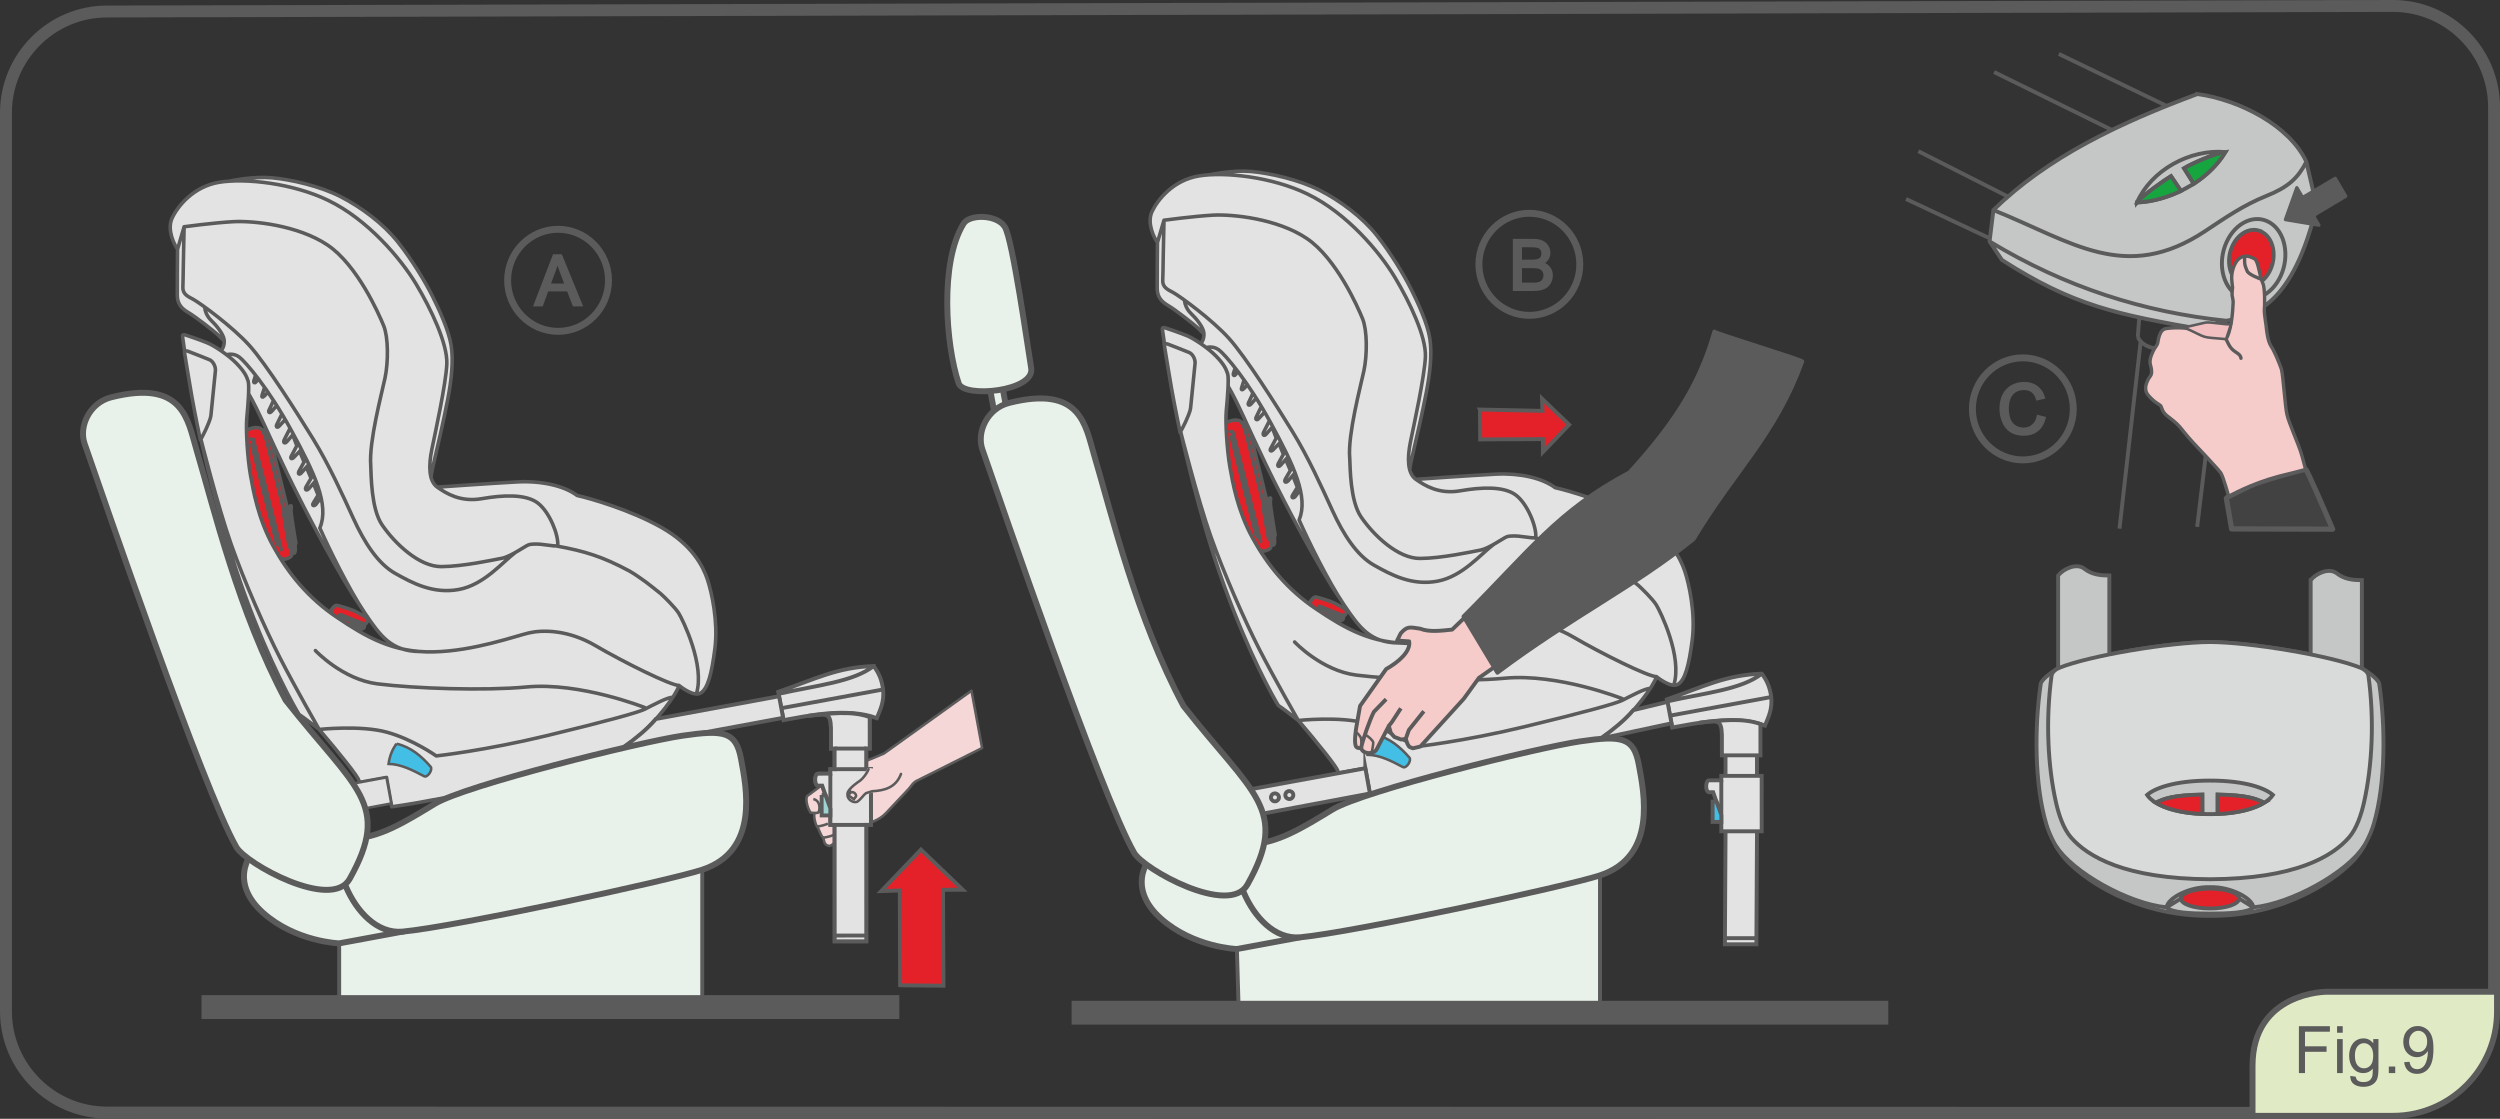
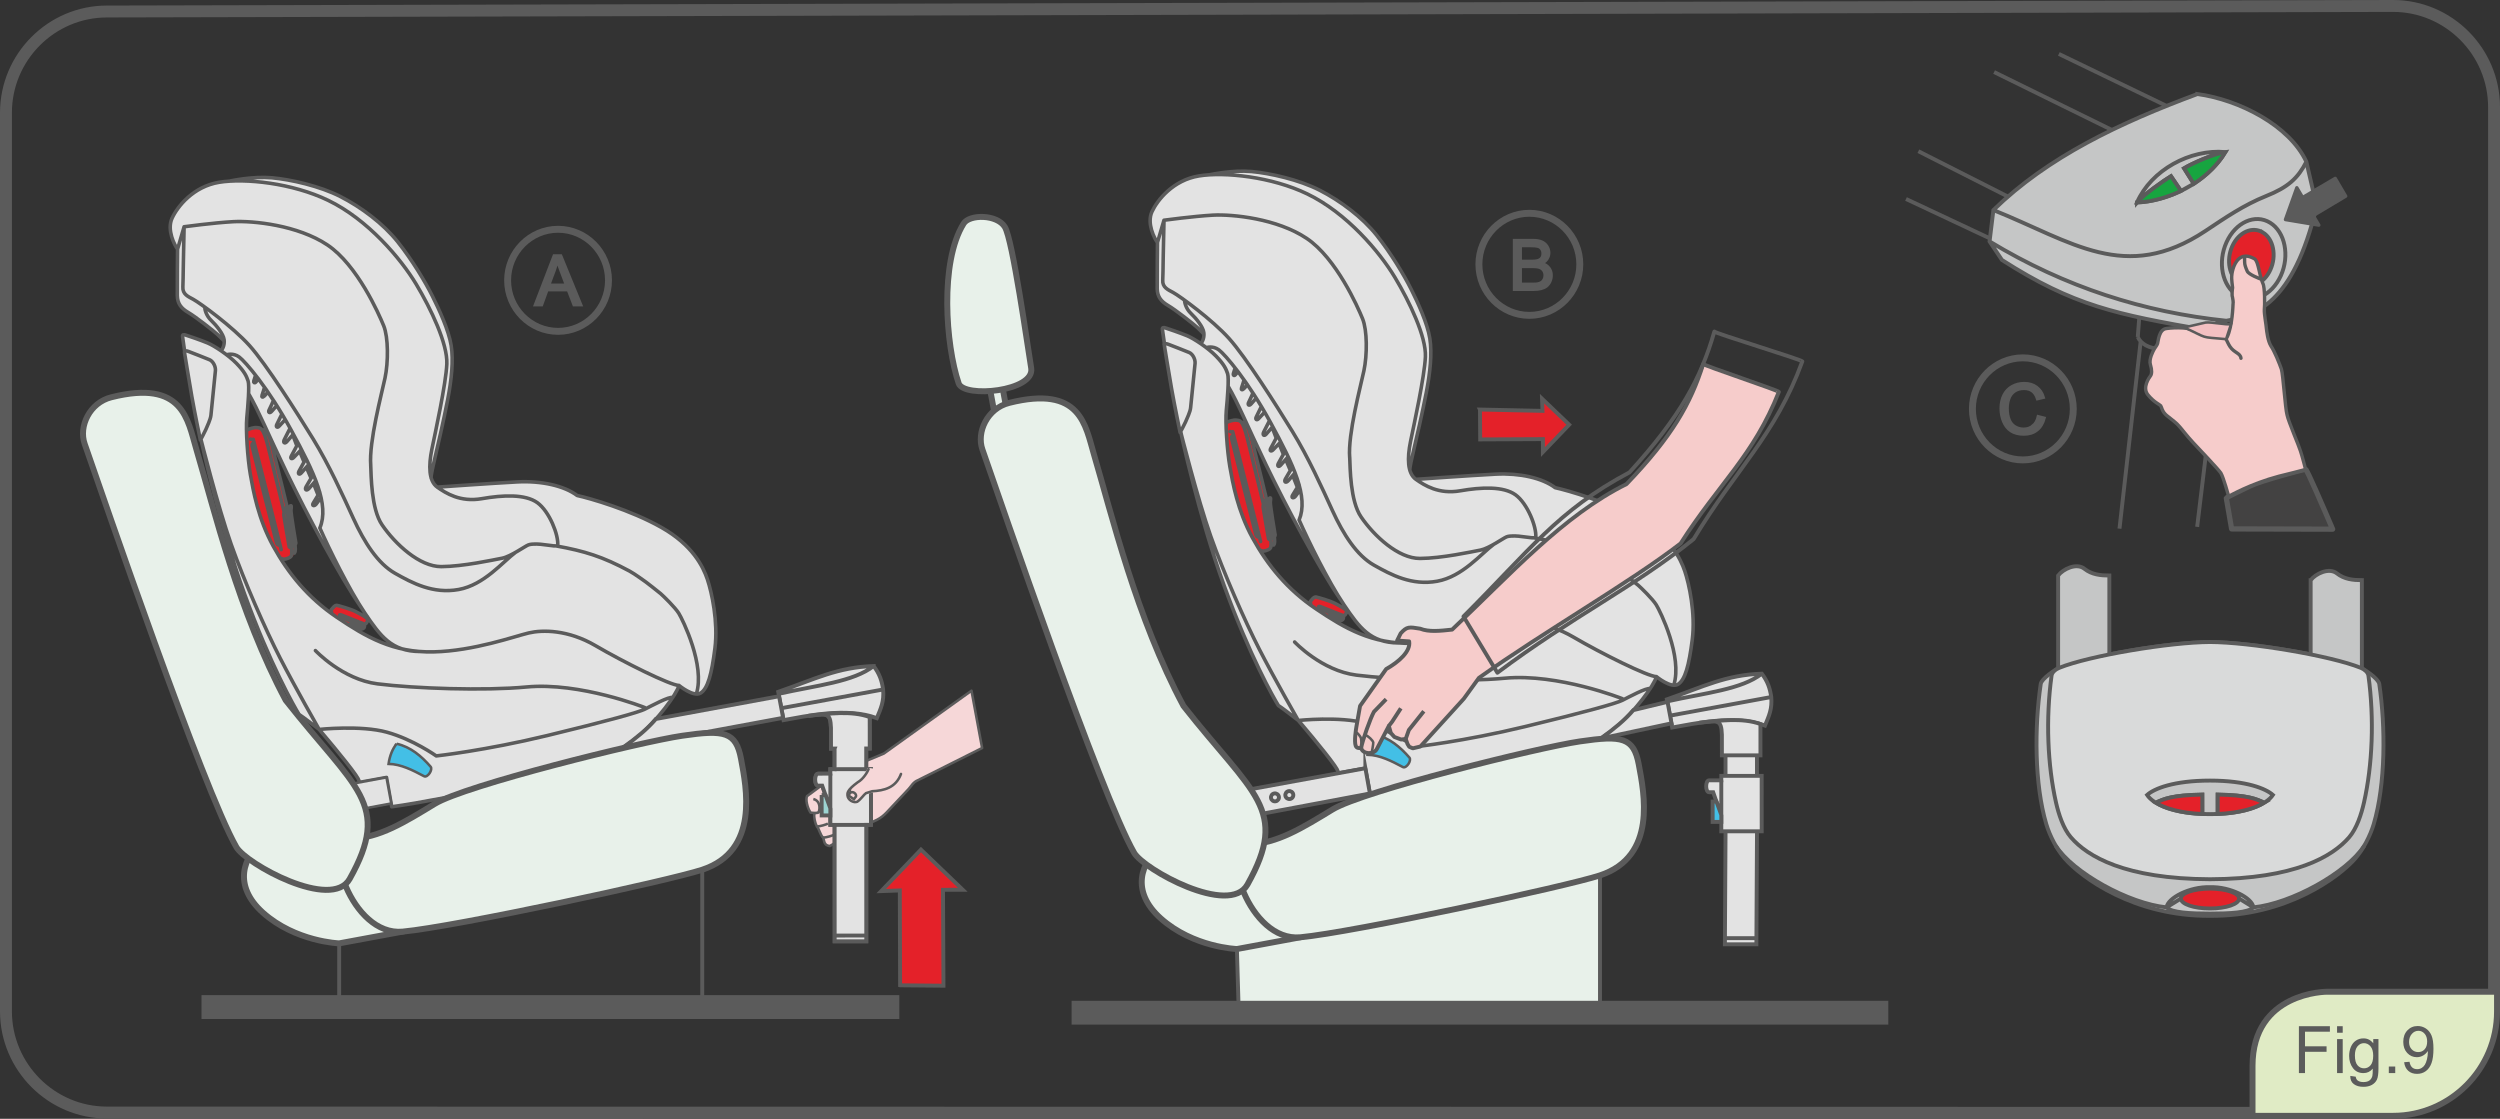
<svg xmlns="http://www.w3.org/2000/svg" xml:space="preserve" width="74.081mm" height="33.153mm" version="1.1" style="shape-rendering:geometricPrecision; text-rendering:geometricPrecision; image-rendering:optimizeQuality; fill-rule:evenodd; clip-rule:evenodd" viewBox="0 0 1917.67 858.19">
  <rect x="0" y="0" width="1917.67" height="858.19" fill="#333333" stroke="none" />
  <defs>
    <style type="text/css">
   
    .str0 {stroke:#5B5B5B;stroke-width:3.01;stroke-miterlimit:22.926}
    .str10 {stroke:#5B5B5B;stroke-width:18.27;stroke-miterlimit:22.926}
    .str3 {stroke:#5B5B5B;stroke-width:9.13;stroke-miterlimit:22.926}
    .str6 {stroke:#5B5B5B;stroke-width:1.97;stroke-miterlimit:22.926}
    .str11 {stroke:#5B5B5B;stroke-width:3.01;stroke-linejoin:round;stroke-miterlimit:22.926}
    .str12 {stroke:#5B5B5B;stroke-width:5.31;stroke-linecap:round;stroke-linejoin:round;stroke-miterlimit:22.926}
    .str2 {stroke:#5B5B5B;stroke-width:4.01;stroke-linecap:round;stroke-linejoin:round;stroke-miterlimit:22.926}
    .str7 {stroke:#5B5B5B;stroke-width:2.74;stroke-linecap:round;stroke-linejoin:round;stroke-miterlimit:4}
    .str4 {stroke:#5B5B5B;stroke-width:4.56;stroke-linecap:round;stroke-linejoin:round;stroke-miterlimit:22.926}
    .str9 {stroke:#5B5B5B;stroke-width:4.57;stroke-linecap:round;stroke-linejoin:round;stroke-miterlimit:4}
    .str1 {stroke:#5B5B5B;stroke-width:2.61;stroke-linecap:round;stroke-linejoin:round;stroke-miterlimit:22.926}
    .str5 {stroke:#5B5B5B;stroke-width:1.97;stroke-linecap:round;stroke-linejoin:round;stroke-miterlimit:22.926}
    .str8 {stroke:#F6D7D8;stroke-width:1.97;stroke-linecap:round;stroke-linejoin:round;stroke-miterlimit:22.926}
    .fil2 {fill:none;fill-rule:nonzero}
    .fil3 {fill:#17A540;fill-rule:nonzero}
    .fil5 {fill:#434242;fill-rule:nonzero}
    .fil12 {fill:#43BFE6;fill-rule:nonzero}
    .fil4 {fill:#5B5B5B;fill-rule:nonzero}
    .fil13 {fill:#9DD4D2;fill-rule:nonzero}
    .fil1 {fill:#C5C6C6;fill-rule:nonzero}
    .fil7 {fill:#D9DADA;fill-rule:nonzero}
    .fil8 {fill:#E0EBC5;fill-rule:nonzero}
    .fil10 {fill:#E3E3E3;fill-rule:nonzero}
    .fil0 {fill:#E42129;fill-rule:nonzero}
    .fil14 {fill:#E8F1EA;fill-rule:nonzero}
    .fil15 {fill:#F3C0C2;fill-rule:nonzero}
    .fil6 {fill:#F6CCCB;fill-rule:nonzero}
    .fil9 {fill:#F6D7D8;fill-rule:nonzero}
    .fil11 {fill:#FEFEFE;fill-rule:nonzero}
   
  </style>
  </defs>
  <g id="Livello_x0020_1">
    <path class="fil0" d="M189.95 329.96c0,0 7.51,-3.15 11.92,-0.38 2.28,0.58 5.43,5.85 6.16,8.86 0.72,3.02 13.03,51.23 13.03,51.23 0,0 2.54,-1.45 2.54,-1.45 0,0 0.45,7.11 0.77,9.62 0.35,2.51 2.89,19.12 2.89,19.12 0,0 -0.56,7.16 -0.56,7.16 0,0 -1.7,0.82 -1.7,0.82 0,0 0.76,1.2 -1.67,2.65 -2.46,1.47 -7.18,1.64 -7.18,1.64 0,0 -16.01,-25.94 -20.86,-44.93 -4.89,-18.98 -5.33,-54.35 -5.33,-54.35z" />
    <path class="fil0" d="M252.16 472.07c0,0 0.74,-3.53 2.58,-5.55 1.84,-2.01 3.99,-2.17 6.72,-1.33 2.71,0.84 12.39,4.58 14.37,6.18 1.97,1.59 5.17,2.67 5.5,3.47 0.35,0.79 -1.73,4.02 -1.73,4.02 0,0 0.11,1.37 -0.68,2.47 -0.8,1.1 -4.83,1.65 -7.86,0.98 -3.01,-0.67 -18.9,-10.25 -18.9,-10.25z" />
    <path class="fil0" d="M939.92 323.88c0,0 7.51,-3.15 11.91,-0.39 2.29,0.57 5.43,5.84 6.17,8.86 0.72,3.02 13.03,51.24 13.03,51.24 0,0 2.54,-1.45 2.54,-1.45 0,0 0.45,7.11 0.77,9.61 0.35,2.53 2.89,19.12 2.89,19.12 0,0 -0.55,7.16 -0.55,7.16 0,0 -1.7,0.82 -1.7,0.82 0,0 0.76,1.21 -1.68,2.65 -2.46,1.47 -7.18,1.65 -7.18,1.65 0,0 -16.01,-25.93 -20.86,-44.93 -4.89,-18.99 -5.34,-54.35 -5.34,-54.35z" />
    <path class="fil0" d="M1003.65 465.6c0,0 0.74,-3.54 2.57,-5.55 1.85,-2.02 4,-2.17 6.73,-1.33 2.71,0.83 12.39,4.57 14.37,6.17 1.97,1.6 5.17,2.68 5.5,3.48 0.35,0.79 -1.74,4.02 -1.74,4.02 0,0 0.12,1.37 -0.67,2.47 -0.8,1.1 -4.84,1.65 -7.86,0.98 -3.02,-0.68 -18.9,-10.24 -18.9,-10.24z" />
    <path class="fil1" d="M1685.55 72.13c-59.91,22.29 -114.73,48.21 -156.49,89 0,0 -2.93,24.06 -2.93,24.06 0,0 9.51,14.24 9.51,14.24 55.04,35.14 87.15,41.67 156.97,53.8 4.24,-3.93 8.22,-6.25 15.23,-7.2 21.6,-3.88 51.18,-12.11 69.15,-87.85 0,0 -7.86,-34.1 -7.86,-34.1 -12.82,-27.7 -51.28,-47.51 -83.58,-51.96z" />
    <path class="fil2 str0" d="M1685.55 72.13c-59.91,22.29 -114.73,48.21 -156.49,89 0,0 -2.93,24.06 -2.93,24.06 0,0 9.51,14.24 9.51,14.24 55.04,35.14 87.15,41.67 156.97,53.8 4.24,-3.93 8.22,-6.25 15.23,-7.2 21.6,-3.88 51.18,-12.11 69.15,-87.85 0,0 -7.86,-34.1 -7.86,-34.1 -12.82,-27.7 -51.28,-47.51 -83.58,-51.96zm-46.32 83.17c10.93,-24.9 40.69,-41.09 67.83,-38.67 -14.62,24.15 -44.5,37.76 -67.83,38.67zm0 0c5.04,-6.02 21.13,-17.18 26.05,-20.17 0,0 7.68,11.31 7.68,11.31 0,0 9.82,-5.49 9.82,-5.49 0,0 -7.45,-11.89 -7.45,-11.89 6.01,-3.63 23.09,-11.29 31.73,-12.44m-21.51 -44.5c-59.91,22.29 -114.73,48.21 -156.49,89 0,0 -2.93,24.06 -2.93,24.06 0,0 9.51,14.24 9.51,14.24 55.04,35.14 87.15,41.67 156.97,53.8 4.24,-3.93 8.22,-6.25 15.23,-7.2 21.6,-3.88 51.18,-12.11 69.15,-87.85 0,0 -7.86,-34.1 -7.86,-34.1 -12.82,-27.7 -51.28,-47.51 -83.58,-51.96zm-156.49 89c59.93,23.97 101.18,56.86 162.62,16.04 15.29,-10.15 29.26,-19.83 46.67,-26.83 16.59,-6.65 24.27,-13.49 30.78,-26.25m-242.99 61.11c58.01,35.17 118.59,54.35 181.7,60.85m-68.62 -90.74c10.93,-24.9 40.69,-41.09 67.83,-38.67 -14.62,24.15 -44.5,37.76 -67.83,38.67zm0 0c4.74,-3.82 21.13,-17.18 26.05,-20.17 0,0 7.68,11.31 7.68,11.31 0,0 9.82,-5.49 9.82,-5.49 0,0 -7.45,-11.89 -7.45,-11.89 6.01,-3.63 24.89,-9.67 31.73,-12.44m34.27 54.21c-11.49,-7.1 -26.47,-0.39 -33.44,14.98 -6.98,15.37 -3.31,33.58 8.19,40.69 11.49,7.11 26.47,0.39 33.45,-14.97 6.97,-15.38 3.31,-33.61 -8.2,-40.7z" />
    <path class="fil0" d="M1735.8 178.32c-8.08,-4.99 -18.59,-0.28 -23.48,10.51 -4.9,10.79 -2.33,23.59 5.75,28.57 8.06,5 18.59,0.28 23.48,-10.51 4.9,-10.79 2.33,-23.59 -5.75,-28.58z" />
    <path class="fil2 str0" d="M1735.8 178.32c-8.08,-4.99 -18.59,-0.28 -23.48,10.51 -4.9,10.79 -2.33,23.59 5.75,28.57 8.06,5 18.59,0.28 23.48,-10.51 4.9,-10.79 2.33,-23.59 -5.75,-28.58zm-110.01 227.18c0,0 16.25,-143.66 16.25,-143.66m-2.21 -3.36c4.82,10.94 25.07,12.62 45.24,3.74 9.48,-4.17 17.27,-9.91 22.35,-15.98m-67.59 12.24c0,0 1.14,-14.98 1.14,-14.98m-169.44 -127.51c0,0 68.74,34.83 68.74,34.83m-78.22 1.8c0,0 64.67,30.38 64.67,30.38m52.56 -141.64c0,0 82.65,39.89 82.65,39.89m-132.31 -25.99c0,0 90.35,44.43 90.35,44.43m65.41 304.45c0,0 18.75,-155.38 18.75,-155.38" />
    <path class="fil3" d="M1707.07 116.63c-5.99,9.87 -14.69,18.11 -24.29,24.33 0,0 -7.45,-11.89 -7.45,-11.89 6.01,-3.63 23.09,-11.29 31.74,-12.44z" />
    <path class="fil2 str0" d="M1707.07 116.63c-5.99,9.87 -14.69,18.11 -24.29,24.33 0,0 -7.45,-11.89 -7.45,-11.89 6.01,-3.63 23.09,-11.29 31.74,-12.44z" />
    <path class="fil3" d="M1639.22 155.3c10.49,-0.4 22.57,-3.5 33.72,-8.85 0,0 -7.67,-11.31 -7.67,-11.31 -4.93,2.98 -21,14.15 -26.05,20.17z" />
    <path class="fil2 str0" d="M1639.22 155.3c10.49,-0.4 22.57,-3.5 33.72,-8.85 0,0 -7.67,-11.31 -7.67,-11.31 -4.93,2.98 -21,14.15 -26.05,20.17z" />
    <path class="fil4" d="M1791.28 136.85c0,0 -25.02,14.68 -25.02,14.68 0,0 -4.43,-7.51 -4.43,-7.51 0,0 -8.72,24.39 -8.72,24.39 0,0 25.57,4.27 25.57,4.27 0,0 -4.31,-7.33 -4.31,-7.33 0,0 24.91,-14.87 24.91,-14.87 0,0 -8,-13.64 -8,-13.64z" />
    <path class="fil2 str1" d="M1791.28 136.85c0,0 -25.02,14.68 -25.02,14.68 0,0 -4.43,-7.51 -4.43,-7.51 0,0 -8.72,24.39 -8.72,24.39 0,0 25.57,4.27 25.57,4.27 0,0 -4.31,-7.33 -4.31,-7.33 0,0 24.91,-14.87 24.91,-14.87 0,0 -8,-13.64 -8,-13.64z" />
    <path class="fil5" d="M1789.29 405.9c-6.58,-15.39 -19.77,-46.04 -20.74,-45.92 -1.39,-0.03 -33.81,8.61 -42.33,12.67 -8.13,4.02 -18,8.45 -18.47,9.52 0,0 4.05,23.54 4.05,23.54 0,0 77.5,0.19 77.5,0.19z" />
    <path class="fil2 str2" d="M1789.29 405.9c-6.58,-15.39 -19.77,-46.04 -20.74,-45.92 -1.39,-0.03 -33.81,8.61 -42.33,12.67 -8.13,4.02 -18,8.45 -18.47,9.52 0,0 4.05,23.54 4.05,23.54 0,0 77.5,0.19 77.5,0.19z" />
    <path class="fil6" d="M1661.92 251.99c-5.55,0.01 -6.4,10.05 -6.9,11.47 -0.6,1.67 -1.42,2.32 -2.42,4.05 -0.98,1.72 -4.42,7.96 -3.09,12.21 1.33,4.25 1.09,7.28 0.05,8.61 -0.85,1.11 -6.51,8.83 -1.99,14.49 4.73,5.83 9.14,7.48 9.85,8.4 0.71,0.91 0.99,4.68 4.76,7.62 4,3.11 7.78,6.05 9.2,7.88 1.6,1.61 5.94,7.48 10.8,12.69 4.86,5.2 19.38,20.44 21.36,23.41 2.02,3.36 6.02,17.9 6.02,17.9 0,0 16.85,-9.7 38.4,-15.38 21.6,-5.3 20.58,-5.37 20.58,-5.37 0,0 -2.73,-10.69 -3.97,-14.15 -1.05,-3.68 -9.22,-22.53 -10.24,-27.6 -1.43,-5.04 -3.04,-30.9 -4.36,-35.15 -1.55,-4.42 -5.32,-13.79 -8.01,-17.66 -2.51,-4.1 -3.23,-11.43 -3.52,-13.79 -0.08,-2.21 -1.73,-10.61 -1.54,-14.05 0.39,-3.25 0.43,-17.5 -1.11,-20.12 -1.36,-2.82 -2.74,-9.27 -3.21,-11.42 -0.43,-1.75 -1.4,-6.44 -3.35,-7.61 -2.13,-0.94 -6.92,-3.96 -11.83,0.06 -4.7,4.19 -5.51,12.12 -5.53,13.52 -0.21,1.64 0.52,7.57 0.69,8.74 -0.26,1.23 -0.68,5.9 -0.12,7.03 0.3,0.97 0.75,4.51 0.46,5.35 -0.09,1 -0.41,17.03 -4.67,25.75 -5.39,-2.32 -13.03,-2.6 -15.6,-2.47 -2.82,-0.06 -5.11,-2.48 -6.28,-2.94 -8.33,-2.42 -16.2,-1.02 -24.43,-1.49z" />
    <path class="fil2 str1" d="M1661.92 251.99c-5.95,0.41 -6.4,10.05 -6.9,11.47 -0.6,1.67 -1.42,2.32 -2.42,4.05 -0.98,1.72 -4.42,7.96 -3.09,12.21 1.33,4.25 1.09,7.28 0.05,8.61 -0.85,1.11 -6.51,8.83 -1.99,14.49 4.73,5.83 9.14,7.48 9.85,8.4 0.71,0.91 0.99,4.68 4.76,7.62 4,3.11 7.78,6.05 9.2,7.88 1.6,1.61 5.94,7.48 10.8,12.69 4.86,5.2 19.38,20.44 21.36,23.41 2.02,3.36 6.02,17.9 6.02,17.9 0,0 16.85,-9.7 38.4,-15.38 21.6,-5.3 20.58,-5.37 20.58,-5.37 0,0 -2.73,-10.69 -3.97,-14.15 -1.05,-3.68 -9.22,-22.53 -10.24,-27.6 -1.43,-5.04 -3.04,-30.9 -4.36,-35.15 -1.55,-4.42 -5.32,-13.79 -8.01,-17.66 -2.51,-4.1 -3.23,-11.43 -3.52,-13.79 -0.08,-2.21 -1.73,-10.61 -1.54,-14.05 0.39,-3.25 0.43,-17.5 -1.11,-20.12 -1.36,-2.82 -2.74,-9.27 -3.21,-11.42 -0.43,-1.75 -1.4,-6.44 -3.35,-7.61 -2.13,-0.94 -6.92,-3.96 -11.83,0.06 -4.7,4.19 -5.51,12.12 -5.53,13.52 -0.21,1.64 0.52,7.57 0.69,8.74 -0.26,1.23 -0.68,5.9 -0.12,7.03 0.3,0.97 0.75,4.51 0.46,5.35 -0.09,1 -0.41,17.03 -4.67,25.75 -7.28,-3.13 -12.93,-1.83 -21.88,-5.42 -8.28,-2.13 -16.59,-2.49 -24.43,-1.49zm43.31 5.87c2.39,0.76 2.86,4.26 5.33,8 3.17,4.81 8.04,4.94 8.41,8.94m15.67 -60.57c-1.49,-0.5 -9.76,-3.73 -10.83,-6.18 -1.3,-2.94 -2.01,-4.96 -2.03,-6.95 -0.02,-0.76 -0.07,-4.49 0.01,-4.57" />
    <path class="fil1" d="M1695.22 492.48c-30.52,0.11 -92.65,10.47 -115.68,19.82 -2.56,1.03 -13.54,8.15 -14.16,12.35 -4.87,33.07 -4.85,76.8 4.27,107.54 2.7,9.11 8.22,19.49 13.99,26.16 12.66,14.61 53.51,44.66 111.58,44.15 58.06,0.51 98.93,-29.54 111.58,-44.15 5.77,-6.67 11.29,-17.05 13.99,-26.16 9.12,-30.74 9.14,-74.47 4.27,-107.54 -0.62,-4.19 -11.6,-11.31 -14.15,-12.35 -23.04,-9.35 -85.18,-19.71 -115.69,-19.82z" />
    <path class="fil2 str0" d="M1695.22 492.48c-30.52,0.11 -92.65,10.47 -115.68,19.82 -2.56,1.03 -13.54,8.15 -14.16,12.35 -4.87,33.07 -4.85,76.8 4.27,107.54 2.7,9.11 8.22,19.49 13.99,26.16 12.66,14.61 53.51,44.66 111.58,44.15 58.06,0.51 98.93,-29.54 111.58,-44.15 5.77,-6.67 11.29,-17.05 13.99,-26.16 9.12,-30.74 9.14,-74.47 4.27,-107.54 -0.62,-4.19 -11.6,-11.31 -14.15,-12.35 -23.04,-9.35 -85.18,-19.71 -115.69,-19.82z" />
    <path class="fil1" d="M1578.72 441.47c3.76,-4.96 14.1,-9.98 20.15,-5.19 5.69,4.5 12.48,5.19 19.14,5.19 0,0 0,88.49 0,88.49 0,0 -39.29,0 -39.29,0 0,0 0,-88.49 0,-88.49z" />
    <path class="fil2 str0" d="M1578.72 441.47c3.76,-4.96 14.1,-9.98 20.15,-5.19 5.69,4.5 12.48,5.19 19.14,5.19 0,0 0,88.49 0,88.49 0,0 -39.29,0 -39.29,0 0,0 0,-88.49 0,-88.49z" />
    <path class="fil1" d="M1772.43 445.03c3.78,-4.96 14.1,-9.98 20.15,-5.18 5.68,4.5 12.49,5.18 19.14,5.18 0,0 0,88.49 0,88.49 0,0 -39.3,0 -39.3,0 0,0 0,-88.49 0,-88.49z" />
    <path class="fil2 str0" d="M1772.43 445.03c3.78,-4.96 14.1,-9.98 20.15,-5.18 5.68,4.5 12.49,5.18 19.14,5.18 0,0 0,88.49 0,88.49 0,0 -39.3,0 -39.3,0 0,0 0,-88.49 0,-88.49z" />
    <path class="fil7" d="M1695.22 674.43c65.46,-0.25 94.07,-17.56 106.72,-32.18 5.76,-6.66 9.36,-17.55 11.43,-26.82 6.42,-28.53 7.93,-64.03 3.38,-97.16 -0.37,-2.73 -3.3,-4.95 -5.84,-5.98 -23.04,-9.35 -85.18,-19.71 -115.69,-19.82 -30.52,0.11 -92.65,10.46 -115.68,19.82 -2.56,1.03 -5.48,3.25 -5.86,5.98 -4.54,33.13 -3.04,68.63 3.38,97.16 2.08,9.27 5.67,20.16 11.43,26.82 12.66,14.62 41.28,31.93 106.73,32.18z" />
    <path class="fil2 str0" d="M1695.22 674.43c65.46,-0.25 94.07,-17.56 106.72,-32.18 5.76,-6.66 9.36,-17.55 11.43,-26.82 6.42,-28.53 7.93,-64.03 3.38,-97.16 -0.37,-2.73 -3.3,-4.95 -5.84,-5.98 -23.04,-9.35 -85.18,-19.71 -115.69,-19.82 -30.52,0.11 -92.65,10.46 -115.68,19.82 -2.56,1.03 -5.48,3.25 -5.86,5.98 -4.54,33.13 -3.04,68.63 3.38,97.16 2.08,9.27 5.67,20.16 11.43,26.82 12.66,14.62 41.28,31.93 106.73,32.18z" />
    <path class="fil0" d="M1695.22 696.86c12.33,0 22.32,-3.4 22.32,-7.61 0,-4.2 -9.99,-7.62 -22.32,-7.62 -12.33,0 -22.32,3.41 -22.32,7.62 0,4.21 9.99,7.61 22.32,7.61z" />
    <path class="fil2 str0" d="M1695.22 696.86c12.33,0 22.32,-3.4 22.32,-7.61 0,-4.2 -9.99,-7.62 -22.32,-7.62 -12.33,0 -22.32,3.41 -22.32,7.62 0,4.21 9.99,7.61 22.32,7.61zm0 3.94c-14.85,0 -29.54,-0.71 -33.29,-4.8 0.74,-7.13 17.7,-16.02 33.29,-15.48m0 20.28c14.86,0 29.53,-0.71 33.28,-4.8 -0.74,-7.13 -17.69,-16.02 -33.28,-15.48m-22.32 8.72c0,0 -10.97,6.76 -10.97,6.76 -29.12,-2.9 -71.75,-26.6 -84.99,-47.23m140.61 40.47c0,0 10.96,6.76 10.96,6.76 29.12,-2.9 71.75,-26.6 84.99,-47.23" />
    <path class="fil1" d="M1695.22 624.49c28.15,0 43.59,-7.72 48.26,-14.71 -5.29,-4.75 -20.12,-11.02 -48.26,-11.02 -28.15,0 -42.97,6.27 -48.26,11.02 4.66,6.98 20.12,14.71 48.26,14.71z" />
    <path class="fil2 str0" d="M1695.22 624.49c28.15,0 43.59,-7.72 48.26,-14.71 -5.29,-4.75 -20.12,-11.02 -48.26,-11.02 -28.15,0 -42.97,6.27 -48.26,11.02 4.66,6.98 20.12,14.71 48.26,14.71zm-5.9 -0.11c0,0 -0.01,-14.87 -0.01,-14.87 -23.29,0.42 -29.78,3.4 -35.71,6.24m47.5 8.63c0,0 0.01,-14.87 0.01,-14.87 23.28,0.42 29.78,3.4 35.7,6.24" />
    <path class="fil0" d="M1736.82 615.74c-7.07,4.28 -18.9,7.95 -35.71,8.63 0,0 0.01,-14.87 0.01,-14.87 23.29,0.42 29.78,3.4 35.7,6.24z" />
    <path class="fil2 str0" d="M1736.82 615.74c-7.07,4.28 -18.9,7.95 -35.71,8.63 0,0 0.01,-14.87 0.01,-14.87 23.29,0.42 29.78,3.4 35.7,6.24z" />
    <path class="fil0" d="M1689.33 624.38c-16.9,-0.69 -28.67,-4.33 -35.72,-8.63 5.91,-2.83 12.41,-5.82 35.71,-6.24 0,0 0.01,14.87 0.01,14.87z" />
    <path class="fil2 str0" d="M1689.33 624.38c-16.9,-0.69 -28.67,-4.33 -35.72,-8.63 5.91,-2.83 12.41,-5.82 35.71,-6.24 0,0 0.01,14.87 0.01,14.87z" />
    <path class="fil2 str3" d="M4.57 775.73c0,42.72 34.83,77.66 77.43,77.66 0,0 1753.67,0.23 1753.67,0.23 42.59,0 77.44,-34.94 77.44,-77.66 0,0 0,-693.74 0,-693.74 0,-42.72 -34.85,-77.66 -77.44,-77.66 0,0 -1753.67,4.26 -1753.67,4.26 -42.59,0 -77.43,34.94 -77.43,77.67 0,0 0,689.24 0,689.24z" />
    <path class="fil8" d="M1913.11 760.72c0,0 -128.33,0 -128.33,0 0,0 -56.94,0 -56.94,56.94 0,0 0,35.96 0,35.96 0,0 107.83,0 107.83,0 42.6,0 77.44,-34.94 77.44,-77.66 0,0 0,-15.24 0,-15.24z" />
    <path class="fil2 str4" d="M1913.11 760.72c0,0 -128.33,0 -128.33,0 0,0 -56.94,0 -56.94,56.94 0,0 0,35.96 0,35.96" />
    <polygon class="fil4" points="1763.41,823.12 1763.41,787.16 1787.19,787.16 1787.19,791.38 1768.09,791.38 1768.09,802.58 1784.63,802.58 1784.63,806.8 1768.09,806.8 1768.09,823.12 " />
    <path class="fil4" d="M1792.69 792.18l0 -5.02 4.33 0 0 5.02 -4.33 0zm0 30.94l0 -26.07 4.33 0 0 26.07 -4.33 0z" />
    <path class="fil4" d="M1802.83 825.28l4.18 0.61c0.17,1.32 0.67,2.29 1.47,2.9 1.08,0.81 2.55,1.22 4.41,1.22 2,0 3.55,-0.41 4.64,-1.22 1.09,-0.82 1.83,-1.96 2.22,-3.43 0.22,-0.9 0.32,-2.77 0.31,-5.65 -1.89,2.28 -4.25,3.42 -7.07,3.42 -3.51,0 -6.24,-1.29 -8.15,-3.88 -1.93,-2.58 -2.89,-5.68 -2.89,-9.29 0,-2.49 0.45,-4.78 1.32,-6.88 0.88,-2.1 2.16,-3.71 3.83,-4.86 1.67,-1.15 3.64,-1.72 5.9,-1.72 3.01,0 5.5,1.26 7.45,3.77l0 -3.22 3.99 0 0 22.51c0,4.06 -0.4,6.93 -1.21,8.62 -0.81,1.69 -2.09,3.03 -3.84,4.01 -1.76,0.98 -3.91,1.48 -6.48,1.48 -3.04,0 -5.49,-0.69 -7.37,-2.09 -1.87,-1.39 -2.78,-3.49 -2.71,-6.3zm3.54 -15.63c0,3.4 0.67,5.89 2,7.46 1.33,1.57 3,2.35 5,2.35 2,0 3.66,-0.78 5.02,-2.34 1.35,-1.55 2.02,-4 2.02,-7.33 0,-3.18 -0.7,-5.59 -2.09,-7.2 -1.38,-1.62 -3.06,-2.42 -5.01,-2.42 -1.93,0 -3.56,0.79 -4.92,2.39 -1.34,1.59 -2.02,3.95 -2.02,7.09z" />
    <polygon class="fil4" points="1832.38,823.12 1832.38,818.1 1837.31,818.1 1837.31,823.12 " />
    <path class="fil4" d="M1844.13 814.79l4.13 -0.35c0.35,2 1.03,3.44 2.02,4.33 0.99,0.89 2.27,1.35 3.82,1.35 1.33,0 2.5,-0.31 3.5,-0.94 1.01,-0.62 1.83,-1.45 2.46,-2.49 0.63,-1.04 1.16,-2.44 1.6,-4.21 0.43,-1.77 0.65,-3.57 0.65,-5.4 0,-0.19 -0.01,-0.49 -0.03,-0.89 -0.86,1.41 -2.04,2.55 -3.54,3.42 -1.49,0.88 -3.12,1.32 -4.86,1.32 -2.91,0 -5.37,-1.08 -7.39,-3.24 -2.01,-2.15 -3.02,-5 -3.02,-8.53 0,-3.65 1.05,-6.58 3.16,-8.81 2.1,-2.22 4.73,-3.33 7.91,-3.33 2.28,0 4.37,0.63 6.28,1.89 1.89,1.26 3.33,3.04 4.32,5.38 0.98,2.33 1.48,5.71 1.48,10.11 0,4.6 -0.48,8.26 -1.46,10.97 -0.98,2.73 -2.44,4.8 -4.36,6.22 -1.93,1.42 -4.18,2.13 -6.78,2.13 -2.75,0 -5,-0.78 -6.75,-2.35 -1.74,-1.56 -2.79,-3.76 -3.14,-6.59zm17.67 -15.86c0,-2.53 -0.66,-4.54 -1.97,-6.02 -1.3,-1.48 -2.9,-2.22 -4.77,-2.22 -1.93,0 -3.61,0.79 -5.02,2.39 -1.42,1.6 -2.13,3.67 -2.13,6.22 0,2.29 0.67,4.15 2.01,5.57 1.35,1.43 3.02,2.14 5.02,2.14 2,0 3.64,-0.71 4.93,-2.14 1.29,-1.42 1.93,-3.41 1.93,-5.94z" />
    <path class="fil9" d="M636.58 648.96c-4.81,-0.4 -4.25,-4.26 -5.09,-6.3 -2.26,-1.9 -3.14,-7.03 -4.87,-8.67 -1.4,-2.49 -2.46,-7.32 -1.94,-9.67 1.02,-1.29 1.41,-0.31 3.15,-1.04 -2.17,0.48 -3.69,0.36 -6.03,0.1 -2.51,-3.65 -4,-10 -2.75,-12.69 0,0 20.11,-14.83 20.11,-14.83 0,0 24.28,-11.76 24.28,-11.76 0,0 14.55,-6.09 14.55,-6.09 0,0 67.21,-48.2 67.21,-48.2 0,0 8.15,43.97 8.15,43.97 0,0 -49.22,24.68 -49.22,24.68 -3.75,1.51 -5.18,4.68 -7.13,6.75 0,0 -16.76,17.84 -16.76,17.84 -2.23,2.35 -4.39,4.18 -7.52,5.79 0,0 -12.69,5.89 -12.69,5.89 0,0 -8.89,5.55 -8.89,5.55 0,0 -14.55,8.66 -14.55,8.66z" />
    <path class="fil2 str5" d="M636.58 648.96c-4.81,-0.4 -4.25,-4.26 -5.09,-6.3 -2.26,-1.9 -3.14,-7.03 -4.87,-8.67 -1.4,-2.49 -2.46,-7.32 -1.94,-9.67 1.02,-1.29 1.41,-0.31 3.15,-1.04 -2.17,0.48 -3.69,0.36 -6.03,0.1 -2.51,-3.65 -4,-10 -2.75,-12.69 0,0 20.11,-14.83 20.11,-14.83 0,0 24.28,-11.76 24.28,-11.76 0,0 14.55,-6.09 14.55,-6.09 0,0 67.21,-48.2 67.21,-48.2 0,0 8.15,43.97 8.15,43.97 0,0 -49.22,24.68 -49.22,24.68 -3.75,1.51 -5.18,4.68 -7.13,6.75 0,0 -16.76,17.84 -16.76,17.84 -2.23,2.35 -4.39,4.18 -7.52,5.79 0,0 -12.69,5.89 -12.69,5.89 0,0 -8.89,5.55 -8.89,5.55 0,0 -14.55,8.66 -14.55,8.66z" />
    <path class="fil10" d="M520.77 525.71c-6.43,0.05 -42.9,-18.12 -63.97,-30.47 -21.08,-12.36 -40.72,-12.26 -51.22,-9.8 -10.52,2.45 -42.06,13.85 -73.06,14.55 -31,0.7 -51.93,-11.55 -74.1,-26.47 -22.17,-14.93 -37.36,-33.67 -48.95,-54.7 -11.59,-21.05 -15.36,-42.79 -17.51,-54.99 -2.11,-12.2 -3.57,-34.36 -2.74,-43.35 0.83,-8.72 2.2,-24.72 1.01,-28.32 -1.22,-3.6 -2.65,-7.03 -8.88,-13.46 -6.22,-6.43 -17.14,-13.61 -22.18,-15.71 -5.01,-2.08 -15.55,-5.7 -16.97,-6.11 -1.41,-0.4 -2.51,-0.41 -2.24,1.29 0.23,1.69 1.51,10.72 1.51,10.72 -0.45,0.15 -0.17,0.77 -0.02,1.55 0.34,1.83 2.96,18.61 5.56,33.39 2.62,14.79 6.62,33.69 6.62,33.69 0,0 0.43,-0.56 0.43,-0.56 0,0 13.81,64.69 33.46,118.62 19.62,53.92 38.15,86.5 41.78,92.34 2.54,1.53 15.42,11.5 15.42,11.5 0,0 20.45,23.93 27.91,34.7 2.2,3.18 1.71,2.54 3.23,5.9 0,0 20.53,-3.75 20.53,-3.75 0,0 4.1,21.98 4.1,21.98 20.19,-2.96 67.84,-11.54 96.04,-17.36 33.45,-6.87 54.26,-12.77 58.23,-14.37 4,-1.59 23.59,-12.07 36.3,-22.98 12.68,-10.9 27.92,-30.87 29.7,-37.87z" />
    <path class="fil10" d="M279.79 470.14c-16.29,-23.57 -44.63,-76.02 -59.65,-107.16 -15.06,-31.14 -21.54,-47.51 -29.54,-61.19 0.18,-4.49 0.13,-8.1 -0.39,-9.63 -1.2,-3.6 -2.64,-7.02 -8.85,-13.46 -2.06,-2.12 -4.64,-4.33 -7.33,-6.4 -1.52,-1.16 -3.08,-2.29 -4.6,-3.34 1.38,-1.35 2.62,-4.18 2.56,-7.17 0,0 -1.63,-1.98 -4.97,-5.08 -3.33,-3.09 -17.03,-13.78 -22.57,-17.01 -5.56,-3.24 -8.33,-6.82 -8.47,-12.97 -0.12,-6.15 0.19,-35.66 0.19,-35.66 -2.22,-2.85 -8.39,-14.72 -4.19,-23.78 4.19,-9.08 16.35,-24.28 36.14,-27.51 2.64,-0.44 5.56,-0.73 8.72,-0.92 0,0 17.32,-3.81 31.74,-2.5 14.42,1.31 36.71,6.32 52.58,14.43 15.86,8.1 32.81,20.74 43.94,34.75 11.14,14 21.23,30.92 26.51,41.44 5.29,10.52 12.58,26.4 14.45,37.93 1.86,11.55 0.28,26.48 -2.69,41.8 -2.97,15.33 -8,37.23 -9.52,43.48 -1.52,6.23 -3.48,15.06 -3.19,16.18 0.9,3.13 2.44,5.64 4.77,7.27 0,0 42.31,-3 61.24,-3.99 18.94,-1.03 36.31,3.09 46.03,10.41 9.8,2.12 41,11.09 64.72,24.54 23.72,13.44 31.85,29.87 35.18,39.77 3.34,9.9 8.33,32.57 5.8,52.78 -2.55,20.19 -5.57,31.08 -11,34.45 -5.45,3.37 -16.62,-5.9 -16.62,-5.9 -6.42,0.05 -42.92,-18.12 -63.97,-30.48 -21.07,-12.35 -40.71,-12.24 -51.23,-9.79 -10.5,2.45 -42.05,13.84 -73.05,14.55 -3.65,0.08 -7.18,0 -10.57,-0.26 -21.63,-0.21 -29.98,-11.54 -42.15,-29.58z" />
    <path class="fil2 str6" d="M623.88 612.92c5.28,1.23 5.37,7.23 3.94,10.37m12.01 16.96c-1.11,0.69 -5.95,2.19 -8.5,2.28" />
    <path class="fil11" d="M640.19 574.19c0,0 0.01,15.84 0.01,15.84 0,0 -3.26,0 -3.26,0 0,0 0,3.42 0,3.42 0,0 -9.36,0.01 -9.36,0.01 -3.06,0 -3.06,9.19 0.01,9.19 0,0 3.09,0 3.09,0 0,0 6.28,17.83 6.28,17.83 0,0 0,12.25 0,12.25 0,0 3.26,0 3.26,0 0,0 0.03,89.29 0.03,89.29 0,0 24.25,0 24.25,0 0,0 -0.03,-89.3 -0.03,-89.3 0,0 3.62,0 3.62,0 0,0 -0.02,-42.71 -0.02,-42.71 0,0 -3.62,0 -3.62,0 0,0 0,-15.84 0,-15.84 0,0 2.69,0 2.69,0 0,0 0,-15.84 0,-15.84 0,0 -0.02,-8.29 -0.02,-8.29 -14.06,-5.1 -31.65,-2.65 -47.02,-0.97 14.01,-1.58 16.89,-3.01 17.31,9.27 0,0 0.02,15.84 0.02,15.84 0,0 2.77,0 2.77,0z" />
    <path class="fil2 str0" d="M640.19 574.19c0,0 0.01,15.84 0.01,15.84 0,0 -3.26,0 -3.26,0 0,0 0,3.42 0,3.42 0,0 -9.36,0.01 -9.36,0.01 -3.06,0 -3.06,9.19 0.01,9.19 0,0 3.09,0 3.09,0 0,0 6.28,17.83 6.28,17.83 0,0 0,12.25 0,12.25 0,0 3.26,0 3.26,0 0,0 0.03,89.29 0.03,89.29 0,0 24.25,0 24.25,0 0,0 -0.03,-89.3 -0.03,-89.3 0,0 3.62,0 3.62,0 0,0 -0.02,-42.71 -0.02,-42.71 0,0 -3.62,0 -3.62,0 0,0 0,-15.84 0,-15.84 0,0 2.69,0 2.69,0 0,0 0,-15.84 0,-15.84 0,0 -0.02,-8.29 -0.02,-8.29 -14.06,-5.1 -31.65,-2.65 -47.02,-0.97 14.01,-1.58 16.89,-3.01 17.31,9.27 0,0 0.02,15.84 0.02,15.84 0,0 2.77,0 2.77,0zm-423.17 45.48c-1.67,0.31 -2.78,1.92 -2.46,3.59 0.31,1.67 1.92,2.77 3.57,2.47 1.67,-0.32 2.78,-1.92 2.47,-3.6 -0.31,-1.66 -1.92,-2.77 -3.59,-2.46z" />
    <path class="fil2 str7" d="M176.64 138.81c0,0 17.53,-3.77 31.94,-2.44 14.42,1.3 36.71,6.3 52.58,14.42 15.86,8.1 32.81,20.74 43.94,34.75 11.15,14 21.23,30.92 26.51,41.44 5.29,10.53 12.58,26.39 14.45,37.95 1.86,11.54 0.28,26.47 -2.69,41.79 -2.97,15.33 -8,37.23 -9.52,43.48 -1.52,6.23 -3.47,15.31 -3.17,16.43m4.76 7.03c0,0 42.31,-2.98 61.24,-4 18.94,-1.01 36.31,3.09 46.03,10.42 9.8,2.12 41,11.09 64.72,24.54 23.72,13.45 31.85,29.86 35.18,39.77 3.33,9.9 8.32,32.57 5.8,52.78 -2.55,20.2 -5.57,31.09 -11,34.46 -5.45,3.36 -16.62,-5.9 -16.62,-5.9m-94.3 -107c22.02,3.99 35.59,8.16 56.41,19.32 3.75,2 12.57,8.42 12.57,8.42 0,0 9.1,6.96 11.27,8.86 2.17,1.91 11.02,10.45 13.9,15.06 2.88,4.61 20.49,40.2 13.47,61.95m-249.77 -175.96c0.41,8.51 0.34,33.97 8.75,46.24 10.02,14.63 28.69,32.08 45.41,32.01 16.73,-0.09 40.08,-5.2 46.62,-6.44 6.53,-1.24 17.93,-9.44 20.11,-10.19m-164.77 -47.15c0,0 3.57,9 3.57,9m-8.92 -21.19c0,0 3.4,7.92 3.4,7.92m-8.56 -20.17c0,0 3.16,7.65 3.16,7.65m-8.47 -20.24c0,0 2.98,7.88 2.98,7.88m17.7 35.99c0,0 -3.86,6.13 -5.08,8.29 -1.22,2.16 0.91,2.45 2.27,0.73 1.35,-1.74 3.72,-5.06 3.72,-5.06m-5.89 -17.59c0,0 -4.34,7.02 -5.57,9.33 -1.23,2.32 0.27,3.5 2.32,1.23 2.06,-2.27 5.01,-5.81 5.01,-5.81m-7.48 -16.93c0,0 -4,7.14 -5.22,9.42 -1.2,2.28 0.18,3.18 1.71,1.48 1.53,-1.72 5.75,-6.47 5.75,-6.47m-8.21 -16.41c0,0.24 -3.95,7.63 -5.15,9.84 -1.2,2.22 0.45,2.7 1.93,1.06 1.47,-1.64 5.67,-5.9 5.67,-5.9m-8.58 -16.45c0,0 -3,6.02 -4.33,8.53 -1.36,2.52 0.11,3.68 1.74,1.91 1.6,-1.76 5.09,-5.87 5.09,-5.87m-8.74 -15.55c0,0 -2.89,6.03 -3.92,8.03 -1.03,2 0.38,3 1.81,1.34 1.44,-1.63 4.63,-4.99 4.63,-4.99m-9.07 -14.65c0,0 -2.06,4.92 -3.19,6.99 -1.14,2.09 0.22,3.16 1.82,1.36 1.59,-1.79 3.92,-4.46 3.92,-4.46m-16.31 -23c0,0 -1.03,3.25 -1.34,4.23 -0.3,0.98 0.55,1.77 1.44,0.92 0.88,-0.85 2.24,-2.59 2.24,-2.59m-7.67 11.2c7.99,13.68 14.48,30.04 29.52,61.18 15.03,31.14 40.63,79.39 56.93,102.96m-74.18 -168.91c0,0 -1.39,4.74 -1.93,6.14 -0.49,1.3 0.43,1.93 1.6,0.71 0.73,-0.72 0.98,-0.9 2.94,-3.24m-31.73 -28.54c0,0 4.99,-1.8 9.71,1.7 4.7,3.52 22.37,23.89 40,56.34 17.64,32.44 29.3,57 21.84,74.8 6.9,15.65 22.33,47.13 34.47,65.18 12.16,18.04 20.51,29.37 42.14,29.58m-164.82 -263.93c-0.11,1.64 1.12,6.4 4.82,9.91 4.07,3.87 9.44,10.53 9.96,14.79 0.43,3.48 -0.73,6.81 -2.31,8.36m-28.39 -94.97c0,0 -0.39,18.75 -0.56,27.76 -0.22,10.29 -0.2,15.5 -0.38,18.32 -0.38,5.78 4.09,7.47 7.99,9.62 5.47,3.01 30.1,20.98 43.07,35.4 12.97,14.42 36.56,51.7 48.86,71.69 12.28,20 22.43,42.51 30.85,60.93 8.41,18.43 18.78,34.67 32.04,42.15 13.26,7.48 29.12,15.94 48.7,12.41 19.6,-3.53 33.94,-21.35 43.68,-28.51m-259.27 -232.59c0,0 -0.3,29.51 -0.19,35.66 0.12,6.15 2.93,9.73 8.47,12.97 5.54,3.24 19.24,13.93 22.57,17.01 3.34,3.09 4.98,5 4.98,5m112.35 95.15c-1.45,-17.95 8.35,-54.71 10.95,-66.92 2.59,-12.18 2.62,-31.16 -1.03,-40.14 -3.65,-8.98 -20.2,-46.52 -43.03,-61.87 -22.83,-15.32 -57.29,-18.75 -72.4,-17.92 -15.13,0.83 -37.65,3.89 -37.65,3.89 0,0 -5.02,17.18 -5.02,17.18 -2.22,-2.85 -8.4,-14.72 -4.19,-23.78 4.19,-9.08 16.35,-24.28 36.14,-27.52 19.8,-3.25 56.18,0.63 83.58,13.87 30.44,14.71 55.72,44.66 67.53,64.32 11.36,18.92 24.16,45.87 23.49,61.19 -0.7,15.32 -8.82,52.48 -11.46,65.29 -2.63,12.78 -2.48,24.54 4.16,29.2 6.62,4.66 17.61,11.69 34.1,8.83 16.45,-2.86 33.37,-3.56 42.61,3.06 9.2,6.62 16.48,24.86 15.64,32.95 -2.77,1.03 -11.48,-1.67 -18.93,-1.16 -0.59,0.04 -2.3,0.11 -3.62,0.65m-163.3 81.02c0,0 20.73,22.16 47.64,25.53 28.25,3.54 81.76,5.46 114.33,2.39 41.16,-3.87 90.71,15.8 90.71,15.8m-268.84 -118.49c1.36,-1.37 0.41,-6.5 0.41,-6.5m-1.56 -0.52c0,0 -3.81,-21.49 -4.01,-23.38 -0.19,-1.9 0.9,-4.68 2,-5.68 1.1,-1.02 0.8,0.82 0.58,3.11 -0.22,2.28 3.71,25.2 3.71,25.2 0,0 0.02,0.96 -0.72,1.26 -0.75,0.3 -1.56,-0.52 -1.56,-0.52zm-23.64 -87.59c2.63,0.36 4.42,-0.52 7.99,13.46 3.55,13.98 11.79,48.01 11.79,48.01m-25.83 -51.4c0,0 -2.01,0.18 -1.58,2.43 0.42,2.27 18.13,72 18.74,74.21 0.61,2.22 2.77,1.82 2.77,1.82m-22.7 -81.4c0,0 1.35,0.68 2.06,0.14 0.33,0.74 6.19,24.06 9.97,38.92 3.76,14.86 11.51,45.75 11.51,45.75m0.61 6.89c1.04,1.17 5.34,-0.14 6.75,-1.59 1.4,-1.43 0.42,-6.8 0.42,-6.8m-1.63 -0.54c0,0 -3.98,-22.45 -4.18,-24.43 -0.19,-1.99 0.94,-4.88 2.1,-5.95 1.14,-1.04 0.83,0.86 0.61,3.26 -0.23,2.39 3.87,26.33 3.87,26.33 0,0 0.02,1.01 -0.77,1.32 -0.78,0.31 -1.63,-0.54 -1.63,-0.54zm-31.93 -89.97c1.5,-0.6 4.73,-1.9 7.23,-1.56 2.76,0.39 4.63,-0.53 8.35,14.07 3.71,14.62 12.33,50.15 12.33,50.15m63.97 80.74c-0.05,0.22 -0.11,0.39 -0.18,0.51m-2.75 4.93c1.13,0.38 0.73,2.38 0.45,2.93 -0.29,0.53 -1.22,1.28 -2.51,1.03 -1.3,-0.24 -8.57,-3.35 -8.57,-3.35m-13.89 -9.71c-0.94,-0.8 -0.22,-1.71 0.35,-2.29 0.56,-0.6 2.15,-3.02 3.87,-2.66 1.7,0.36 10.6,2.87 14.02,4.65 2.32,1.2 5.99,3.09 8.03,4.62m0 0c0.99,0.73 1.59,1.39 1.5,1.86 -0.32,1.42 -1.3,3.42 -2.71,3.11 -1.42,-0.32 -15.79,-6.26 -17.43,-6.84 -1.66,-0.56 -2.09,-0.19 -0.64,0.7 1.41,0.89 7.66,4.29 10.06,5.3 2.41,1.01 5.75,2.23 6.27,2.42m243.15 45.55c-1.79,7 -17.03,26.97 -29.7,37.88 -12.71,10.9 -32.31,21.38 -36.29,22.97 -3.99,1.59 -24.78,7.51 -58.22,14.37 -28.22,5.81 -75.93,15.21 -96.15,17.88 0,0 -4,-22.5 -4,-22.5 0,0 -20.53,3.74 -20.53,3.74 -1.39,-3.08 -1.13,-2.88 -3.23,-5.91 -7.48,-10.76 -27.91,-34.67 -27.91,-34.67 0,0 -12.87,-9.99 -15.42,-11.51 -3.63,-5.86 -22.16,-38.44 -41.79,-92.36 -19.63,-53.92 -33.46,-118.61 -33.46,-118.61 0,0 12.91,51.38 23.16,80.39 10.27,29.03 26.22,65.22 37.55,87.33 11.33,22.09 29.97,54.77 29.97,54.77 0,0 31.99,-3.41 51.98,2.13 20.03,5.53 37.84,18.19 37.84,18.19 0,0 37.38,-4.07 84.99,-15.59 47.61,-11.51 70.28,-17.89 75.05,-20.29 4.78,-2.39 18.62,-9.92 21.33,-8.92m-362.29 -197.44c0,0 -3.99,-18.91 -6.61,-33.69 -2.6,-14.78 -5.22,-31.57 -5.57,-33.38 -0.33,-1.81 1.34,-1.62 3.09,-0.94 1.76,0.69 13.61,5.24 16.2,6.39 2.59,1.14 4.69,5.13 4.42,8.3 -0.3,3.19 -3.19,31.38 -3.44,34.17 -0.26,3.13 -3.01,8.85 -3.92,11.01 -0.87,2.09 -4.17,8.14 -4.17,8.14zm-12.16 -68.63c0,0 -1.26,-9.03 -1.52,-10.72 -0.25,-1.7 0.83,-1.7 2.24,-1.28 1.43,0.41 11.95,4.01 16.97,6.11 5.03,2.08 15.96,9.26 22.19,15.69 6.22,6.43 7.64,9.86 8.86,13.46 1.2,3.6 -0.17,19.6 -1,28.32 -0.85,8.98 0.6,31.15 2.74,43.35 2.14,12.2 5.92,33.93 17.5,54.97 11.59,21.05 26.77,39.79 48.96,54.7 22.17,14.93 43.09,27.18 74.08,26.46 31,-0.69 62.55,-12.07 73.05,-14.53 10.51,-2.45 30.16,-2.56 51.23,9.8 21.06,12.35 57.55,30.52 63.97,30.47" />
    <path class="fil12" d="M304.29 570.51c-3.24,3.83 -5.36,9.34 -6.24,15.43 9.71,0.25 18.47,4.84 27.27,9.48 2.61,1.37 6.93,-5.11 4.98,-7.33 -6.97,-8.03 -15.33,-15.17 -26.01,-17.58z" />
    <path class="fil2 str6" d="M304.29 570.51c-3.24,3.83 -5.36,9.34 -6.24,15.43 9.71,0.25 18.47,4.84 27.27,9.48 2.61,1.37 6.93,-5.11 4.98,-7.33 -6.97,-8.03 -15.33,-15.17 -26.01,-17.58z" />
    <path class="fil10" d="M296.42 596.3c0,0 -99.08,18.36 -99.08,18.36 0,0 -9.9,5.86 -9.9,5.86 0,0 1.26,6.73 1.26,6.73 0,0 13.3,-2.44 13.3,-2.44 0,0 0.85,4.63 0.85,4.63 0,0 -8.5,1.58 -8.5,1.58 0,0 0.88,4.73 0.88,4.73 0,0 104.91,-19.44 104.91,-19.44 0,0 -3.71,-20.01 -3.71,-20.01z" />
    <path class="fil2 str6" d="M296.42 596.3c0,0 -99.08,18.36 -99.08,18.36 0,0 -9.9,5.86 -9.9,5.86 0,0 1.26,6.73 1.26,6.73 0,0 13.3,-2.44 13.3,-2.44 0,0 0.85,4.63 0.85,4.63 0,0 -8.5,1.58 -8.5,1.58 0,0 0.88,4.73 0.88,4.73 0,0 104.91,-19.44 104.91,-19.44 0,0 -3.71,-20.01 -3.71,-20.01z" />
    <path class="fil10" d="M670.16 510.88c-27.6,0.9 -45.03,10.01 -73.19,19.81 0,0 4.06,21.69 4.06,21.69 16.67,-2.91 48.35,-10.22 71.55,-1.52 3.13,-7.6 5.65,-12.88 4.83,-21.98 -1,-6.87 -2.73,-11.95 -7.25,-17.99z" />
    <path class="fil2 str0" d="M670.16 510.88c-27.6,0.9 -45.03,10.01 -73.19,19.81 0,0 4.06,21.69 4.06,21.69 16.67,-2.91 48.35,-10.22 71.55,-1.52 3.13,-7.6 5.65,-12.88 4.83,-21.98 -1,-6.87 -2.73,-11.95 -7.25,-17.99zm7.25 17.99c0,0 -78.11,14.36 -78.11,14.36m70.85 -32.35c-15.5,12.13 -43.24,14.74 -72.89,21.32" />
    <path class="fil10" d="M597.59 534.06c0,0 -94.5,17.44 -94.5,17.44 -6.72,7.88 -14.66,14.26 -25.07,21.86 0,0 122.67,-22.74 122.67,-22.74 0,0 -3.1,-16.55 -3.1,-16.55z" />
    <path class="fil2 str0" d="M597.59 534.06c0,0 -94.5,17.44 -94.5,17.44 -6.72,7.88 -14.66,14.26 -25.07,21.86 0,0 122.67,-22.74 122.67,-22.74 0,0 -3.1,-16.55 -3.1,-16.55z" />
    <path class="fil10" d="M640.19 574.19c0,0 0.01,15.84 0.01,15.84 0,0 -3.26,0 -3.26,0 0,0 0,3.42 0,3.42 0,0 -9.36,0.01 -9.36,0.01 -3.06,0 -3.06,9.19 0.01,9.19 0,0 3.09,0 3.09,0 0,0 6.28,17.83 6.28,17.83 0,0 0,12.25 0,12.25 0,0 3.26,0 3.26,0 0,0 0.03,89.29 0.03,89.29 0,0 24.25,0 24.25,0 0,0 -0.03,-89.3 -0.03,-89.3 0,0 3.62,0 3.62,0 0,0 -0.02,-42.71 -0.02,-42.71 0,0 -3.62,0 -3.62,0 0,0 0,-15.84 0,-15.84 0,0 2.69,0 2.69,0 0,0 0,-15.84 0,-15.84 0,0 -0.02,-8.29 -0.02,-8.29 -14.06,-5.1 -31.65,-2.65 -47.02,-0.97 14.01,-1.58 16.89,-3.01 17.31,9.27 0,0 0.02,15.84 0.02,15.84 0,0 2.77,0 2.77,0z" />
    <path class="fil2 str0" d="M640.19 574.19c0,0 0.01,15.84 0.01,15.84 0,0 -3.26,0 -3.26,0 0,0 0,3.42 0,3.42 0,0 -9.36,0.01 -9.36,0.01 -3.06,0 -3.06,9.19 0.01,9.19 0,0 3.09,0 3.09,0 0,0 6.28,17.83 6.28,17.83 0,0 0,12.25 0,12.25 0,0 3.26,0 3.26,0 0,0 0.03,89.29 0.03,89.29 0,0 24.25,0 24.25,0 0,0 -0.03,-89.3 -0.03,-89.3 0,0 3.62,0 3.62,0 0,0 -0.02,-42.71 -0.02,-42.71 0,0 -3.62,0 -3.62,0 0,0 0,-15.84 0,-15.84 0,0 2.69,0 2.69,0 0,0 0,-15.84 0,-15.84 0,0 -0.02,-8.29 -0.02,-8.29 -14.06,-5.1 -31.65,-2.65 -47.02,-0.97 14.01,-1.58 16.89,-3.01 17.31,9.27 0,0 0.02,15.84 0.02,15.84 0,0 2.77,0 2.77,0zm24.3 143.42c0,0 -24.25,0.01 -24.25,0.01m24.22 -84.89c0,0 -24.26,0.01 -24.26,0.01m-415.32 -14.53c-1.66,0.31 -2.75,1.92 -2.45,3.57 0.31,1.67 1.92,2.79 3.57,2.47 1.67,-0.3 2.77,-1.91 2.47,-3.57 -0.31,-1.68 -1.91,-2.78 -3.6,-2.47z" />
    <path class="fil13" d="M630.26 609.83c0,0 0.01,15.65 0.01,15.65 0,0 6.69,0 6.69,0 0,0 0,-5.42 0,-5.42 0,0 -3.77,-10.24 -3.77,-10.24 0,0 -2.93,0.01 -2.93,0.01z" />
    <path class="fil2 str0" d="M630.26 609.83c0,0 0.01,15.64 0.01,15.64 0,0 6.67,0 6.67,0 0,0 0,-5.4 0,-5.4 0,0 -3.75,-10.25 -3.75,-10.25 0,0 -2.93,0.01 -2.93,0.01zm6.68 10.24c0,0 -0.01,-26.62 -0.01,-26.62" />
    <path class="fil2 str6" d="M635.11 631.7c-1.11,0.72 -5.96,2.21 -8.51,2.28" />
    <path class="fil2 str0" d="M664.45 590.01c0,0 -24.26,0.01 -24.26,0.01" />
    <path class="fil9" d="M666.25 590.01c-0.7,1.94 -3.93,7.59 -8.38,10.09 -8.13,5.94 -7.88,8.29 -7.81,9.85 0.16,3.73 4.77,6.19 7.53,5.05 3.04,-2.16 4.99,-5.43 6.68,-6.59 0,0 4.71,-1.47 4.71,-1.47 9.14,-0.5 18.17,-2.58 22.14,-13.26 0,0 -24.86,-3.67 -24.86,-3.67z" />
    <path class="fil2 str8" d="M666.25 590.01c-0.7,1.94 -3.93,7.59 -8.38,10.09 -8.13,5.94 -7.88,8.29 -7.81,9.85 0.16,3.73 4.77,6.19 7.53,5.05 3.04,-2.16 4.99,-5.43 6.68,-6.59 0,0 4.71,-1.47 4.71,-1.47 9.14,-0.5 18.17,-2.58 22.14,-13.26 0,0 -24.86,-3.67 -24.86,-3.67z" />
-     <path class="fil2 str0" d="M664.44 574.18c0,0 -24.26,0.02 -24.26,0.02" />
    <path class="fil2 str5" d="M691.12 593.67c-3.97,10.68 -12.99,12.77 -22.14,13.26 0,0 -4.71,1.47 -4.71,1.47 -1.7,1.16 -3.66,4.44 -6.69,6.59 -2.76,1.14 -7.37,-1.31 -7.52,-5.05 -0.08,-1.56 -0.3,-3.9 7.8,-9.85 4.47,-2.49 7.68,-8.14 8.38,-10.08" />
    <path class="fil9" d="M651.93 608.31c0,0 -1.01,1.94 -1.01,1.94 0,0 4.09,2.79 4.09,2.79 0,0 1.6,-2.12 1.6,-2.12 0.58,-1.78 -2.3,-4.59 -4.68,-2.6z" />
    <path class="fil2 str6" d="M651.93 608.31c0,0 -1.01,1.94 -1.01,1.94 0,0 4.09,2.79 4.09,2.79 0,0 1.6,-2.12 1.6,-2.12 0.58,-1.78 -2.3,-4.59 -4.68,-2.6z" />
-     <path class="fil14" d="M538.67 667.12c0,0 -278.5,56.51 -278.5,56.51 0,0 0,48.84 0,48.84 0,0 278.5,0 278.5,0 0,0 0,-105.36 0,-105.36z" />
    <path class="fil2 str0" d="M538.67 667.12c0,0 -278.5,56.51 -278.5,56.51 0,0 0,48.84 0,48.84 0,0 278.5,0 278.5,0 0,0 0,-105.36 0,-105.36z" />
    <path class="fil14" d="M308.9 714.59c0,0 -48.74,9.03 -48.74,9.03 0,0 -33.43,-1.17 -58.49,-23.57 -46.2,-41.3 30.41,-90.05 54.56,-50.69 17.62,28.7 47.27,29.38 47.27,29.38 18.24,-0.94 23.24,32.55 5.4,35.85z" />
    <path class="fil2 str9" d="M308.9 714.59c0,0 -48.74,9.03 -48.74,9.03 0,0 -33.43,-1.17 -58.49,-23.57 -46.2,-41.3 30.41,-90.05 54.56,-50.69 17.62,28.7 47.27,29.38 47.27,29.38 18.24,-0.94 23.24,32.55 5.4,35.85z" />
    <path class="fil14" d="M568.41 582.08c-3.85,-20.76 -12.79,-22.48 -45.1,-17.72 -32.33,4.76 -166.62,38.1 -189.8,52.24 -23.22,14.12 -42.8,26.39 -64.86,26.78 -22.07,0.4 0.38,74.95 40.25,71.22 39.9,-3.71 204.26,-39.05 229.76,-47.47 44.08,-14.56 33.76,-63.38 29.75,-85.04z" />
    <path class="fil2 str9" d="M568.41 582.08c-3.85,-20.76 -12.79,-22.48 -45.1,-17.72 -32.33,4.76 -166.62,38.1 -189.8,52.24 -23.22,14.12 -42.8,26.39 -64.86,26.78 -22.07,0.4 0.38,74.95 40.25,71.22 39.9,-3.71 204.26,-39.05 229.76,-47.47 44.08,-14.56 33.76,-63.38 29.75,-85.04z" />
    <path class="fil14" d="M85.38 304.73c-16.7,4.21 -25.11,22.38 -20.43,35.75 13.76,39.41 90.88,264.78 116.34,309.26 7.29,12.74 73.05,49.16 86.92,24.45 32.4,-57.77 4.59,-68.75 -49.06,-137.05 -36.19,-67.65 -55.01,-146.82 -68.64,-192.83 -6.57,-22.16 -9.91,-53.5 -65.12,-39.58z" />
    <path class="fil2 str9" d="M85.38 304.73c-16.7,4.21 -25.11,22.38 -20.43,35.75 13.76,39.41 90.88,264.78 116.34,309.26 7.29,12.74 73.05,49.16 86.92,24.45 32.4,-57.77 4.59,-68.75 -49.06,-137.05 -36.19,-67.65 -55.01,-146.82 -68.64,-192.83 -6.57,-22.16 -9.91,-53.5 -65.12,-39.58z" />
    <path class="fil2 str10" d="M689.84 772.48c0,0 -535.27,0 -535.27,0" />
    <path class="fil10" d="M1072.76 493.15c-21.52,-0.21 -29.86,-11.48 -41.94,-29.44 -0.94,-1.4 -1.74,-2.62 -2.73,-4.18 -16.21,-23.44 -41.69,-71.47 -56.64,-102.46 -14.95,-30.99 -21.41,-47.27 -29.4,-60.88 0.22,-4.66 0.14,-8.02 -0.38,-9.59 -1.21,-3.59 -2.65,-7 -8.82,-13.4 -3.21,-3.29 -7.49,-6.9 -11.73,-9.78 1.4,-1.36 2.45,-4.07 2.4,-7.04 0,0 -1.64,-1.98 -4.96,-5.06 -3.29,-3.07 -16.93,-13.7 -22.45,-16.93 -5.51,-3.22 -8.29,-6.78 -8.42,-12.91 -0.12,-6.12 0.2,-35.49 0.2,-35.49 -2.22,-2.83 -8.37,-14.64 -4.19,-23.67 4.19,-9.03 16.28,-24.14 35.97,-27.38 2.65,-0.44 5.27,-0.77 8.48,-0.94 0,0 17.43,-3.76 31.78,-2.44 14.35,1.3 36.53,6.28 52.33,14.35 15.77,8.05 32.64,20.63 43.73,34.58 11.08,13.93 21.13,30.77 26.38,41.24 5.25,10.48 12.52,26.27 14.38,37.76 1.85,11.48 0.26,26.34 -2.69,41.59 -2.96,15.25 -7.95,37.04 -9.47,43.26 -1.52,6.21 -3.48,14.89 -3.2,16.03 0.89,3.2 2.4,5.65 4.76,7.31 0,0 42.1,-2.98 60.95,-3.98 18.85,-1.01 36.14,3.07 45.79,10.37 9.74,2.11 40.81,11.03 64.42,24.42 23.59,13.38 31.69,29.73 35.01,39.59 3.31,9.85 8.29,32.41 5.75,52.52 -2.54,20.11 -5.54,30.93 -10.95,34.29 -5.39,3.35 -16.53,-5.88 -16.53,-5.88 -6.39,0.07 -42.7,-18.02 -63.67,-30.32 -20.97,-12.3 -40.5,-12.19 -50.98,-9.75 -10.45,2.43 -41.84,13.77 -72.69,14.48 -3.12,0.07 -7.59,-0.09 -10.51,-0.27z" />
    <path class="fil10" d="M1270.63 519.01c-6.4,0.06 -42.71,-18.03 -63.68,-30.33 -20.97,-12.29 -40.5,-12.19 -50.96,-9.75 -10.46,2.45 -41.86,13.79 -72.71,14.49 -30.84,0.7 -51.66,-11.49 -73.72,-26.35 -22.06,-14.85 -37.19,-33.49 -48.72,-54.44 -11.55,-20.94 -15.29,-42.57 -17.42,-54.72 -2.12,-12.13 -3.59,-34.19 -2.73,-43.13 0.83,-8.67 2.18,-24.6 0.99,-28.19 -1.21,-3.59 -2.64,-6.99 -8.82,-13.4 -6.2,-6.4 -17.07,-13.54 -22.07,-15.61 -4.99,-2.09 -15.49,-5.68 -16.89,-6.09 -1.41,-0.4 -2.49,-0.41 -2.23,1.28 0.23,1.69 1.51,10.67 1.51,10.67 -0.47,0.16 -0.17,0.77 -0.02,1.55 0.34,1.81 2.94,18.52 5.53,33.22 2.62,14.71 6.58,33.53 6.58,33.53 0,0 0.45,-0.55 0.45,-0.55 0,0 13.75,64.37 33.28,118.03 19.53,53.66 37.97,86.09 41.59,91.91 2.52,1.51 15.35,11.45 15.35,11.45 0,0 20.33,23.81 27.77,34.52 7.42,10.7 13.48,25.08 28.85,23.41 15.35,-1.65 61.16,-9.79 94.45,-16.65 33.28,-6.84 53.98,-12.73 57.95,-14.31 3.95,-1.58 23.47,-12.02 36.11,-22.87 12.63,-10.85 27.79,-30.71 29.56,-37.69z" />
    <path class="fil2 str7" d="M1270.63 519.01c-6.4,0.06 -42.71,-18.03 -63.68,-30.33 -20.97,-12.29 -40.5,-12.19 -50.96,-9.75 -10.46,2.45 -41.86,13.79 -72.71,14.49 -30.84,0.7 -51.66,-11.49 -73.72,-26.35 -22.06,-14.85 -37.19,-33.49 -48.72,-54.44 -11.55,-20.94 -15.29,-42.57 -17.42,-54.72 -2.12,-12.13 -3.59,-34.19 -2.73,-43.13 0.83,-8.67 2.18,-24.6 0.99,-28.19 -1.21,-3.59 -2.64,-6.99 -8.82,-13.4 -6.2,-6.4 -17.07,-13.54 -22.07,-15.61 -4.99,-2.09 -15.49,-5.68 -16.89,-6.09 -1.41,-0.4 -2.49,-0.41 -2.23,1.28 0.23,1.69 1.51,10.67 1.51,10.67 -0.47,0.16 -0.17,0.77 -0.02,1.55 0.34,1.81 2.94,18.52 5.53,33.22 2.62,14.71 6.58,33.53 6.58,33.53 0,0 0.45,-0.55 0.45,-0.55 0,0 13.75,64.37 33.28,118.03 19.53,53.66 37.97,86.09 41.59,91.91 2.52,1.51 15.35,11.45 15.35,11.45 0,0 20.33,23.81 27.77,34.52 2.2,3.18 1.69,2.53 3.2,5.88 0,0 20.43,-3.73 20.43,-3.73 0,0 4.07,21.88 4.07,21.88 20.08,-2.94 67.51,-11.49 95.59,-17.27 33.28,-6.84 53.98,-12.73 57.95,-14.31 3.95,-1.58 23.47,-12.02 36.11,-22.87 12.63,-10.85 27.79,-30.71 29.56,-37.69zm-342.46 -385.02c0,0 17.43,-3.75 31.78,-2.43 14.34,1.3 36.53,6.27 52.33,14.35 15.77,8.05 32.64,20.64 43.74,34.57 11.07,13.94 21.12,30.78 26.36,41.24 5.27,10.48 12.53,26.28 14.38,37.77 1.85,11.48 0.26,26.34 -2.69,41.58 -2.96,15.26 -7.95,37.06 -9.47,43.27 -1.52,6.2 -3.46,15.23 -3.16,16.36m4.72 6.99c0,0 42.11,-2.98 60.95,-3.98 18.85,-1.02 36.14,3.07 45.8,10.37 9.75,2.11 40.8,11.03 64.41,24.42 23.61,13.38 31.69,29.72 35.02,39.58 3.31,9.86 8.29,32.41 5.75,52.52 -2.54,20.1 -5.54,30.92 -10.93,34.29 -5.41,3.36 -16.54,-5.87 -16.54,-5.87m-93.83 -106.47c21.9,3.96 35.41,8.13 56.14,19.21 3.74,2 12.5,8.37 12.5,8.37 0,0 9.04,6.94 11.22,8.83 2.17,1.91 10.96,10.4 13.82,14.99 2.88,4.58 20.4,40 13.41,61.65m-248.57 -175.11c0.4,8.48 0.36,33.8 8.72,46.01 9.96,14.57 28.54,31.93 45.2,31.86 16.65,-0.08 39.88,-5.17 46.38,-6.4 6.51,-1.23 17.85,-9.4 20.01,-10.15m-163.95 -46.93c0,0 3.54,8.97 3.54,8.97m-8.86 -21.09c0,0 3.37,7.89 3.37,7.89m-8.5 -20.08c0,0 3.13,7.62 3.13,7.62m-8.42 -20.14c0,0 2.96,7.84 2.96,7.84m17.61 35.83c0,0 -3.84,6.1 -5.06,8.23 -1.21,2.16 0.9,2.45 2.25,0.73 1.36,-1.72 3.71,-5.04 3.71,-5.04m-5.89 -17.52c0,0 -4.32,6.98 -5.53,9.28 -1.23,2.31 0.26,3.47 2.3,1.23 2.05,-2.27 4.99,-5.79 4.99,-5.79m-7.47 -16.84c0,0 -3.97,7.1 -5.17,9.37 -1.2,2.27 0.17,3.17 1.7,1.47 1.54,-1.7 5.73,-6.43 5.73,-6.43m-8.15 -16.33c-0.01,0.24 -3.96,7.59 -5.14,9.78 -1.21,2.21 0.42,2.7 1.89,1.06 1.47,-1.63 5.65,-5.87 5.65,-5.87m-8.53 -16.37c0,0 -2.99,5.99 -4.32,8.49 -1.33,2.52 0.13,3.67 1.74,1.9 1.61,-1.74 5.07,-5.84 5.07,-5.84m-8.71 -15.47c0,0 -2.86,6 -3.89,7.98 -1.04,1.99 0.39,2.99 1.81,1.35 1.43,-1.63 4.6,-4.97 4.6,-4.97m-9.03 -14.59c0,0 -2.03,4.9 -3.16,6.96 -1.13,2.08 0.2,3.16 1.8,1.35 1.61,-1.79 3.92,-4.44 3.92,-4.44m-16.24 -22.88c0,0 -1.03,3.24 -1.33,4.19 -0.31,0.98 0.54,1.78 1.41,0.93 0.89,-0.87 2.22,-2.58 2.22,-2.58m-7.62 11.14c7.97,13.61 14.43,29.9 29.37,60.88 14.98,30.99 40.44,79 56.65,102.45m-73.81 -168.07c0,0 -1.38,4.7 -1.93,6.11 -0.46,1.3 0.43,1.92 1.61,0.72 0.73,-0.73 0.99,-0.92 2.93,-3.23m-31.58 -28.39c0,0 4.97,-1.8 9.67,1.68 4.68,3.5 22.27,23.77 39.81,56.07 17.54,32.29 29.16,56.72 21.74,74.43 6.88,15.58 22.21,46.91 34.3,64.87 12.08,17.97 20.41,29.24 41.94,29.45m-164.03 -262.66c-0.12,1.64 1.12,6.38 4.79,9.86 4.07,3.86 9.41,10.47 9.91,14.72 0.45,3.47 -0.72,6.79 -2.31,8.33m-28.24 -94.5c0,0 -0.39,18.65 -0.58,27.61 -0.2,10.25 -0.18,15.42 -0.38,18.23 -0.38,5.74 4.08,7.45 7.95,9.57 5.46,2.98 29.97,20.89 42.88,35.24 12.91,14.33 36.39,51.44 48.61,71.33 12.23,19.91 22.32,42.31 30.69,60.64 8.38,18.34 18.71,34.49 31.89,41.94 13.21,7.45 28.98,15.87 48.48,12.35 19.51,-3.52 33.76,-21.24 43.47,-28.37m-258.01 -231.46c0,0 -0.31,29.37 -0.2,35.48 0.14,6.13 2.92,9.69 8.42,12.91 5.53,3.21 19.15,13.85 22.48,16.92 3.3,3.08 4.93,4.98 4.93,4.98m111.81 94.68c-1.44,-17.86 8.32,-54.45 10.91,-66.58 2.58,-12.13 2.61,-31.02 -1.04,-39.96 -3.62,-8.93 -20.11,-46.29 -42.8,-61.57 -22.73,-15.25 -57.01,-18.67 -72.07,-17.85 -15.03,0.85 -37.45,3.89 -37.45,3.89 0,0 -5,17.09 -5,17.09 -2.22,-2.86 -8.36,-14.65 -4.18,-23.68 4.19,-9.02 16.28,-24.15 35.97,-27.38 19.7,-3.22 55.89,0.64 83.17,13.81 30.29,14.63 55.45,44.43 67.19,64 11.31,18.83 24.05,45.65 23.39,60.91 -0.7,15.25 -8.78,52.22 -11.41,64.97 -2.62,12.73 -2.47,24.43 4.14,29.06 6.59,4.63 17.54,11.63 33.93,8.78 16.38,-2.84 33.22,-3.54 42.41,3.04 9.16,6.59 16.4,24.76 15.57,32.8 -2.77,1.03 -11.43,-1.66 -18.84,-1.15 -0.6,0.03 -2.29,0.11 -3.61,0.64m-162.51 80.63c0,0 20.65,22.05 47.41,25.42 28.12,3.52 81.38,5.42 113.77,2.37 40.98,-3.85 90.29,15.73 90.29,15.73m-267.54 -117.91c1.36,-1.36 0.41,-6.47 0.41,-6.47m-1.55 -0.51c0,0 -3.8,-21.38 -3.98,-23.28 -0.2,-1.88 0.88,-4.64 1.99,-5.64 1.1,-1.01 0.78,0.82 0.56,3.09 -0.2,2.28 3.69,25.09 3.69,25.09 0,0 0.02,0.96 -0.71,1.25 -0.76,0.29 -1.55,-0.51 -1.55,-0.51zm-23.53 -87.17c2.61,0.35 4.41,-0.51 7.95,13.39 3.54,13.91 11.73,47.78 11.73,47.78m-25.71 -51.16c0,0 -2,0.18 -1.58,2.43 0.42,2.25 18.05,71.64 18.65,73.84 0.6,2.22 2.77,1.81 2.77,1.81m-22.61 -80.99c0,0 1.35,0.66 2.05,0.12 0.32,0.74 6.17,23.95 9.91,38.74 3.74,14.78 11.47,45.52 11.47,45.52m0.57 6.87c1.05,1.14 5.32,-0.14 6.75,-1.59 1.41,-1.42 0.41,-6.77 0.41,-6.77m-1.61 -0.53c0,0 -3.97,-22.33 -4.17,-24.31 -0.2,-1.97 0.92,-4.87 2.08,-5.91 1.14,-1.04 0.84,0.85 0.61,3.23 -0.24,2.38 3.85,26.21 3.85,26.21 0,0 0.02,1.01 -0.77,1.3 -0.77,0.32 -1.61,-0.53 -1.61,-0.53zm-31.79 -89.53c1.5,-0.6 4.72,-1.89 7.2,-1.54 2.75,0.38 4.59,-0.54 8.31,13.99 3.69,14.55 12.25,49.91 12.25,49.91m63.68 80.34c-0.06,0.23 -0.12,0.4 -0.17,0.51m-2.74 4.9c1.13,0.38 0.72,2.37 0.43,2.93 -0.28,0.52 -1.19,1.26 -2.5,1.02 -1.29,-0.24 -8.52,-3.33 -8.52,-3.33m-13.84 -9.67c-0.93,-0.8 -0.21,-1.69 0.35,-2.28 0.57,-0.59 2.14,-3.01 3.85,-2.65 1.71,0.36 10.54,2.88 13.97,4.64 2.3,1.21 5.96,3.08 7.97,4.61m0 0c1.01,0.71 1.61,1.37 1.5,1.82 -0.31,1.42 -1.28,3.41 -2.71,3.11 -1.4,-0.31 -15.7,-6.24 -17.34,-6.81 -1.64,-0.56 -2.08,-0.2 -0.63,0.69 1.4,0.9 7.63,4.27 10.01,5.27 2.41,1.01 5.71,2.22 6.24,2.42m241.97 45.32c-1.78,6.98 -16.95,26.84 -29.56,37.7 -12.64,10.84 -32.16,21.28 -36.11,22.87 -3.97,1.58 -24.68,7.47 -57.94,14.31 -28.09,5.77 -75.56,15.13 -95.69,17.78 0,0 -3.98,-22.4 -3.98,-22.4 0,0 -20.43,3.73 -20.43,3.73 -1.37,-3.07 -1.12,-2.86 -3.21,-5.88 -7.44,-10.7 -27.76,-34.51 -27.76,-34.51 0,0 -12.81,-9.95 -15.35,-11.46 -3.63,-5.81 -22.07,-38.25 -41.59,-91.91 -19.55,-53.65 -33.3,-118.03 -33.3,-118.03 0,0 12.85,51.12 23.04,79.99 10.21,28.89 26.09,64.91 37.35,86.91 11.27,21.99 29.84,54.5 29.84,54.5 0,0 31.81,-3.4 51.74,2.11 19.91,5.5 37.64,18.1 37.64,18.1 0,0 37.2,-4.05 84.59,-15.52 47.38,-11.45 69.94,-17.8 74.68,-20.19 4.76,-2.38 18.54,-9.89 21.23,-8.88m-360.54 -196.49c0,0 -3.96,-18.82 -6.58,-33.53 -2.58,-14.7 -5.19,-31.41 -5.53,-33.22 -0.33,-1.79 1.33,-1.6 3.07,-0.94 1.74,0.69 13.53,5.21 16.12,6.35 2.57,1.14 4.66,5.11 4.39,8.28 -0.28,3.18 -3.18,31.22 -3.41,34.01 -0.25,3.11 -3.01,8.82 -3.9,10.95 -0.87,2.08 -4.16,8.1 -4.16,8.1zm-12.09 -68.3c0,0 -1.27,-8.97 -1.51,-10.67 -0.26,-1.69 0.81,-1.69 2.23,-1.28 1.4,0.41 11.89,4 16.88,6.09 5,2.07 15.89,9.21 22.08,15.61 6.19,6.4 7.61,9.8 8.82,13.39 1.19,3.59 -0.16,19.51 -0.99,28.19 -0.86,8.94 0.61,31 2.72,43.14 2.13,12.14 5.89,33.77 17.42,54.71 11.54,20.95 26.65,39.59 48.73,54.44 22.05,14.86 42.87,27.05 73.72,26.34 30.87,-0.7 62.25,-12.04 72.71,-14.49 10.46,-2.44 30,-2.54 50.96,9.76 20.97,12.29 57.28,30.37 63.68,30.32" />
    <path class="fil12" d="M1055.19 563.6c-3.22,3.82 -5.33,9.3 -6.2,15.36 9.67,0.24 18.38,4.81 27.14,9.43 2.59,1.37 6.89,-5.07 4.97,-7.29 -6.96,-7.99 -15.26,-15.09 -25.9,-17.49z" />
    <path class="fil2 str6" d="M1055.19 563.6c-3.22,3.82 -5.33,9.3 -6.2,15.36 9.67,0.24 18.38,4.81 27.14,9.43 2.59,1.37 6.89,-5.07 4.97,-7.29 -6.96,-7.99 -15.26,-15.09 -25.9,-17.49z" />
    <path class="fil10" d="M1047.34 589.28c0,0 -110.33,20.18 -110.33,20.18 0,0 -9.85,5.83 -9.85,5.83 0,0 1.24,6.7 1.24,6.7 0,0 13.23,-2.43 13.23,-2.43 0,0 0.84,4.61 0.84,4.61 0,0 -8.45,1.56 -8.45,1.56 0,0 0.87,4.71 0.87,4.71 0,0 115.91,-21.77 115.91,-21.77 0,0 -3.46,-19.4 -3.46,-19.4z" />
    <path class="fil2 str0" d="M1047.34 589.28c0,0 -110.33,20.18 -110.33,20.18 0,0 -9.85,5.83 -9.85,5.83 0,0 1.24,6.7 1.24,6.7 0,0 13.23,-2.43 13.23,-2.43 0,0 0.84,4.61 0.84,4.61 0,0 -8.45,1.56 -8.45,1.56 0,0 0.87,4.71 0.87,4.71 0,0 115.91,-21.77 115.91,-21.77 0,0 -3.46,-19.4 -3.46,-19.4z" />
    <path class="fil10" d="M1351.46 516.76c-27.48,0.89 -44.82,9.95 -72.84,19.71 0,0 4.04,21.59 4.04,21.59 16.57,-2.9 48.11,-10.18 71.2,-1.52 3.12,-7.56 5.62,-12.81 4.81,-21.88 -1,-6.83 -2.72,-11.9 -7.2,-17.9z" />
    <path class="fil2 str0" d="M1351.46 516.76c-27.48,0.89 -44.82,9.95 -72.84,19.71 0,0 4.04,21.59 4.04,21.59 16.57,-2.9 48.11,-10.18 71.2,-1.52 3.12,-7.56 5.62,-12.81 4.81,-21.88 -1,-6.83 -2.72,-11.9 -7.2,-17.9zm7.2 17.9c0,0 -77.72,14.29 -77.72,14.29m70.51 -32.19c-15.44,12.07 -43.05,14.67 -72.56,21.23" />
    <path class="fil10" d="M1279.09 538.37c0,0 -26.21,6.35 -26.21,6.35 -6.7,7.83 -14.59,14.17 -24.95,21.74 0,0 54.25,-11.63 54.25,-11.63 0,0 -3.09,-16.46 -3.09,-16.46z" />
    <path class="fil2 str0" d="M1279.09 538.37c0,0 -26.21,6.35 -26.21,6.35 -6.7,7.83 -14.59,14.17 -24.95,21.74 0,0 54.25,-11.63 54.25,-11.63 0,0 -3.09,-16.46 -3.09,-16.46z" />
    <path class="fil10" d="M1323.59 579.39c0,0 0,15.75 0,15.75 0,0 -3.24,0 -3.24,0 0,0 0,3.42 0,3.42 0,0 -9.32,0 -9.32,0 -3.04,0 -3.03,9.15 0.01,9.15 0,0 3.08,0 3.08,0 0,0 6.23,17.75 6.23,17.75 0,0 0,12.19 0,12.19 0,0 3.26,0 3.26,0 0,0 -0.5,86.69 -0.5,86.69 0,0 24.15,-0.01 24.15,-0.01 0,0 0.48,-86.69 0.48,-86.69 0,0 3.6,0 3.6,0 0,0 -0.02,-42.5 -0.02,-42.5 0,0 -3.6,0 -3.6,0 0,0 -0.01,-15.75 -0.01,-15.75 0,0 2.68,0 2.68,0 0,0 -0.01,-15.77 -0.01,-15.77 0,0 0,-8.24 0,-8.24 -14.01,-5.08 -31.52,-2.64 -46.81,-0.97 13.94,-1.59 16.81,-3 17.23,9.21 0,0 0.01,15.77 0.01,15.77 0,0 2.76,0 2.76,0z" />
    <path class="fil2 str0" d="M1323.59 579.39c0,0 0,15.75 0,15.75 0,0 -3.24,0 -3.24,0 0,0 0,3.42 0,3.42 0,0 -9.32,0 -9.32,0 -3.04,0 -3.03,9.15 0.01,9.15 0,0 3.08,0 3.08,0 0,0 6.23,17.75 6.23,17.75 0,0 0,12.19 0,12.19 0,0 3.26,0 3.26,0 0,0 -0.5,86.69 -0.5,86.69 0,0 24.15,-0.01 24.15,-0.01 0,0 0.48,-86.69 0.48,-86.69 0,0 3.6,0 3.6,0 0,0 -0.02,-42.5 -0.02,-42.5 0,0 -3.6,0 -3.6,0 0,0 -0.01,-15.75 -0.01,-15.75 0,0 2.68,0 2.68,0 0,0 -0.01,-15.77 -0.01,-15.77 0,0 0,-8.24 0,-8.24 -14.01,-5.08 -31.52,-2.64 -46.81,-0.97 13.94,-1.59 16.81,-3 17.23,9.21 0,0 0.01,15.77 0.01,15.77 0,0 2.76,0 2.76,0zm23.69 140.24c0,0 -24.15,0.01 -24.15,0.01m24.6 -140.25c0,0 -24.13,0 -24.13,0m24.14 15.75c0,0 -24.14,0 -24.14,0m24.15 42.5c0,0 -24.13,0.01 -24.13,0.01m-335.18 -30.8c-1.67,0.3 -2.76,1.91 -2.46,3.57 0.31,1.65 1.9,2.76 3.58,2.45 1.66,-0.31 2.76,-1.91 2.44,-3.57 -0.31,-1.66 -1.91,-2.76 -3.56,-2.45z" />
    <path class="fil12" d="M1313.71 614.87c0,0 0,15.57 0,15.57 0,0 6.65,0 6.65,0 0,0 0,-5.39 0,-5.39 0,0 -3.74,-10.2 -3.74,-10.2 0,0 -2.91,0.02 -2.91,0.02z" />
    <path class="fil2 str0" d="M1313.71 614.87c0,0 0,15.57 0,15.57 0,0 6.65,0 6.65,0 0,0 0,-5.39 0,-5.39 0,0 -3.74,-10.19 -3.74,-10.19 0,0 -2.91,0.01 -2.91,0.01zm6.65 10.18c0,0 -0.01,-26.49 -0.01,-26.49m-342.94 10.07c-1.66,0.3 -2.76,1.9 -2.44,3.56 0.3,1.66 1.89,2.76 3.57,2.45 1.66,-0.31 2.76,-1.9 2.43,-3.56 -0.29,-1.66 -1.91,-2.76 -3.55,-2.45z" />
    <path class="fil14" d="M1227.3 671.46c0,0 -278.5,56.5 -278.5,56.5 0,0 1.41,48.86 1.41,48.86 0,0 277.09,0 277.09,0 0,0 0,-105.36 0,-105.36z" />
    <path class="fil2 str0" d="M1227.3 671.46c0,0 -278.5,56.5 -278.5,56.5 0,0 1.41,48.86 1.41,48.86 0,0 277.09,0 277.09,0 0,0 0,-105.36 0,-105.36z" />
    <path class="fil14" d="M997.54 718.93c0,0 -48.74,9.03 -48.74,9.03 0,0 -33.43,-1.16 -58.49,-23.57 -46.2,-41.31 30.41,-90.06 54.56,-50.7 17.61,28.71 47.26,29.38 47.26,29.38 18.27,-0.94 23.24,32.54 5.41,35.85z" />
    <path class="fil2 str9" d="M997.54 718.93c0,0 -48.74,9.03 -48.74,9.03 0,0 -33.43,-1.16 -58.49,-23.57 -46.2,-41.31 30.41,-90.06 54.56,-50.7 17.61,28.71 47.26,29.38 47.26,29.38 18.27,-0.94 23.24,32.54 5.41,35.85z" />
    <path class="fil14" d="M1257.05 586.41c-3.85,-20.75 -12.78,-22.47 -45.1,-17.71 -32.32,4.75 -166.61,38.1 -189.8,52.23 -23.22,14.13 -42.8,26.39 -64.86,26.78 -22.07,0.4 0.37,74.95 40.25,71.23 39.91,-3.71 204.27,-39.05 229.75,-47.47 44.09,-14.57 33.77,-63.39 29.76,-85.05z" />
    <path class="fil2 str9" d="M1257.05 586.41c-3.85,-20.75 -12.78,-22.47 -45.1,-17.71 -32.32,4.75 -166.61,38.1 -189.8,52.23 -23.22,14.13 -42.8,26.39 -64.86,26.78 -22.07,0.4 0.37,74.95 40.25,71.23 39.91,-3.71 204.27,-39.05 229.75,-47.47 44.09,-14.57 33.77,-63.39 29.76,-85.05z" />
    <path class="fil14" d="M772.84 317.9c0,0 -9.5,1.76 -9.5,1.76 0,0 -5.07,-27.34 -5.07,-27.34 0,0 9.49,-1.77 9.49,-1.77 0,0 5.07,27.35 5.07,27.35z" />
    <path class="fil2 str9" d="M772.84 317.9c0,0 -9.5,1.76 -9.5,1.76 0,0 -5.07,-27.34 -5.07,-27.34 0,0 9.49,-1.77 9.49,-1.77 0,0 5.07,27.35 5.07,27.35z" />
    <path class="fil14" d="M774.02 309.07c-16.7,4.2 -25.12,22.39 -20.43,35.75 13.75,39.41 90.88,264.76 116.34,309.26 7.29,12.74 73.06,49.15 86.93,24.45 32.4,-57.77 4.59,-68.76 -49.07,-137.06 -36.19,-67.64 -55,-146.82 -68.64,-192.83 -6.58,-22.16 -9.91,-53.5 -65.13,-39.58z" />
    <path class="fil2 str9" d="M774.02 309.07c-16.7,4.2 -25.12,22.39 -20.43,35.75 13.75,39.41 90.88,264.76 116.34,309.26 7.29,12.74 73.06,49.15 86.93,24.45 32.4,-57.77 4.59,-68.76 -49.07,-137.06 -36.19,-67.64 -55,-146.82 -68.64,-192.83 -6.58,-22.16 -9.91,-53.5 -65.13,-39.58z" />
    <path class="fil14" d="M739.16 171.5c-18.45,29.63 -13.76,93.27 -3.79,122.55 3.91,11.48 58.56,6.24 55.62,-11.69 -2.94,-17.94 -14.23,-98.5 -20.21,-108.27 -6,-9.78 -27.11,-9.84 -31.62,-2.59z" />
    <path class="fil2 str9" d="M739.16 171.5c-18.45,29.63 -13.76,93.27 -3.79,122.55 3.91,11.48 58.56,6.24 55.62,-11.69 -2.94,-17.94 -14.23,-98.5 -20.21,-108.27 -6,-9.78 -27.11,-9.84 -31.62,-2.59z" />
    <path class="fil2 str10" d="M821.99 776.82c0,0 626.47,0 626.47,0" />
    <path class="fil15" d="M1707.56 260.15c0,0 3.74,-11.45 3.74,-11.45 -4.45,0.53 -14.98,-1.82 -19.45,-1.29 0,0 -16.43,3.77 -16.43,3.77 19.48,8.86 10.95,7.04 32.14,8.97z" />
    <path class="fil2 str6" d="M1707.56 260.15c0,0 3.74,-11.45 3.74,-11.45 -4.45,0.53 -14.98,-1.82 -19.45,-1.29 0,0 -16.43,3.77 -16.43,3.77 19.48,8.86 10.95,7.04 32.14,8.97z" />
    <path class="fil0" d="M690.45 755.79c0,0 -0.23,-72.77 -0.23,-72.77 0,0 -14.27,0.52 -14.27,0.52 0,0 30.48,-31.84 30.48,-31.84 0,0 32.07,30.81 32.07,30.81 0,0 -15.16,0.02 -15.16,0.02 0,0 0.36,73.56 0.36,73.56 0,0 -33.24,-0.3 -33.24,-0.3z" />
    <path class="fil2 str0" d="M690.45 755.79c0,0 -0.23,-72.77 -0.23,-72.77 0,0 -14.27,0.52 -14.27,0.52 0,0 30.48,-31.84 30.48,-31.84 0,0 32.07,30.81 32.07,30.81 0,0 -15.16,0.02 -15.16,0.02 0,0 0.36,73.56 0.36,73.56 0,0 -33.24,-0.3 -33.24,-0.3z" />
    <path class="fil6" d="M1306.52 279.16c-9.68,30.63 -24.04,55.88 -58.88,92.16 -48.5,24.02 -89.22,69.49 -133.75,111.62 -9.4,1.02 -17.8,1.94 -24.52,-0.7 -8.71,-1.41 -10.1,-1.72 -14.94,3.56 0,0 -2.74,5.54 -2.74,5.54 0,0 9.22,0.64 9.22,0.64 1.34,7.54 -7.84,15.71 -17.62,21.2 0,0 -20.03,28.32 -20.03,28.32 0,0 -2.8,15.91 -2.8,15.91 -0.32,1.85 -1.82,11.14 -0.55,14.67 0.72,1.99 2.88,1.82 4.17,1.7 1.28,4.86 9.69,5.25 12.02,0.79 0,0 9.23,-17.72 9.23,-17.72 0,0 1.54,5.41 1.54,5.41 0,0 2.74,3.05 2.74,3.05 0,0 5.12,1.93 5.12,1.93 0,0 3.56,-0.41 3.56,-0.41 0,0 1.38,3.87 1.38,3.87 0,0 1.31,2.12 1.31,2.12 0,0 2.75,1.18 2.75,1.18 0,0 5.82,-1.39 5.82,-1.39 0,0 33.29,-36.64 33.29,-36.64 0,0 11.6,-16.01 11.6,-16.01 50.65,-35.97 115.05,-72.64 154.68,-103.1 29.54,-46.2 56,-67.33 75.38,-116.26 0.47,-0.87 -58.44,-20.51 -57.97,-21.41z" />
    <path class="fil2 str11" d="M1306.52 279.16c-9.68,30.63 -24.04,55.88 -58.88,92.16 -48.5,24.02 -89.22,69.49 -133.75,111.62 -9.4,1.02 -17.8,1.94 -24.52,-0.7 -8.71,-1.41 -10.1,-1.72 -14.94,3.56 0,0 -2.74,5.54 -2.74,5.54 0,0 9.22,0.64 9.22,0.64 1.34,7.54 -7.84,15.71 -17.62,21.2 0,0 -20.03,28.32 -20.03,28.32 0,0 -2.8,15.91 -2.8,15.91 -0.32,1.85 -1.82,11.14 -0.55,14.67 0.72,1.99 2.88,1.82 4.17,1.7 1.28,4.86 9.69,5.25 12.02,0.79 0,0 9.23,-17.72 9.23,-17.72 0,0 1.54,5.41 1.54,5.41 0,0 2.74,3.05 2.74,3.05 0,0 5.12,1.93 5.12,1.93 0,0 3.56,-0.41 3.56,-0.41 0,0 1.38,3.87 1.38,3.87 0,0 1.31,2.12 1.31,2.12 0,0 2.75,1.18 2.75,1.18 0,0 5.82,-1.39 5.82,-1.39 0,0 33.29,-36.64 33.29,-36.64 0,0 11.6,-16.01 11.6,-16.01 50.65,-35.97 115.05,-72.64 154.68,-103.1 29.54,-46.2 56,-67.33 75.38,-116.26 0.47,-0.87 -58.44,-20.51 -57.97,-21.41z" />
-     <path class="fil4" d="M1315.04 254.31c-10.23,35.6 -26.04,65.14 -65.1,108.02 -55.17,29.15 -77.29,60.6 -127.35,110.52 0,0 26,43.19 26,43.19 57.3,-43.01 105.77,-66.18 150.53,-102.51 32.67,-54.14 62.53,-79.31 83.39,-136.3 0.51,-1.04 -68,-21.88 -67.47,-22.92z" />
    <path class="fil2 str11" d="M1315.04 254.31c-10.23,35.6 -26.04,65.14 -65.1,108.02 -55.17,29.15 -77.29,60.6 -127.35,110.52 0,0 26,43.19 26,43.19 57.3,-43.01 105.77,-66.18 150.53,-102.51 32.67,-54.14 62.53,-79.31 83.39,-136.3 0.51,-1.04 -68,-21.88 -67.47,-22.92z" />
    <path class="fil2 str0" d="M1092.17 545.57c-3.82,4.79 -7.67,9.64 -11.48,14.39 0,0 -2.41,6.84 -2.41,6.84m-12.95 -9.98c0.83,-1.07 1.65,-2.1 2.51,-3.2 0,0 6.68,-10.28 6.68,-10.28m-30.45 30.42c0.94,-5.6 7.09,-22.79 9.82,-27.77 0,0 9.35,-9.67 9.35,-9.67" />
    <path class="fil2 str6" d="M1047.42 563.92c1.72,0.31 5.8,4.03 5.97,5.69 0.12,1.05 -1.26,8.48 -1.25,7.28m-11.71 -14.89c1.11,0.24 2.79,2.7 3.33,3.68 0.44,0.8 0.6,4.22 0.6,5.12" />
    <path class="fil0" d="M1135.24 314.14c0,0 47.95,1.02 47.95,1.02 0,0 -0.34,-9.33 -0.34,-9.33 0,0 20.8,19.92 20.8,19.92 0,0 -20.13,20.99 -20.13,20.99 0,0 -0.02,-9.92 -0.02,-9.92 0,0 -48.09,0.24 -48.09,0.24 0,0 -0.17,-22.91 -0.17,-22.91z" />
    <path class="fil2 str0" d="M1135.24 314.14c0,0 47.95,1.02 47.95,1.02 0,0 -0.34,-9.33 -0.34,-9.33 0,0 20.8,19.92 20.8,19.92 0,0 -20.13,20.99 -20.13,20.99 0,0 -0.02,-9.92 -0.02,-9.92 0,0 -48.09,0.24 -48.09,0.24 0,0 -0.17,-22.91 -0.17,-22.91z" />
    <path class="fil4" d="M410.28 234.05l14.59 -38.05 5.54 0 15.49 38.05 -5.73 0 -4.4 -11.53 -16.02 0 -4.13 11.53 -5.34 0zm10.94 -15.62l12.97 0 -3.97 -10.55c-1.2,-3.21 -2.1,-5.86 -2.73,-7.95 -0.53,2.48 -1.22,4.92 -2.1,7.32l-4.17 11.17z" />
    <path class="fil2 str6" d="M415.62 234.05c0,0 4.18,-11.52 4.18,-11.52 0,0 15.91,0 15.91,0 0,0 4.44,11.52 4.44,11.52 0,0 5.73,0 5.73,0 0,0 -15.57,-38.03 -15.57,-38.03 0,0 -5.42,0 -5.42,0 0,0 -14.61,38.03 -14.61,38.03 0,0 5.34,0 5.34,0zm9.81 -26.78c0.88,-2.4 1.56,-4.83 2.04,-7.27 0.6,2.07 1.5,4.7 2.71,7.9 0,0 3.97,10.54 3.97,10.54 0,0 -12.9,0 -12.9,0 0,0 4.18,-11.16 4.18,-11.16z" />
    <path class="fil2 str12" d="M428.08 254.16c21.31,0 38.68,-17.58 38.68,-39.13 0,-21.56 -17.37,-39.16 -38.68,-39.16 -21.32,0 -38.7,17.59 -38.7,39.16 0,21.55 17.38,39.13 38.7,39.13z" />
    <path class="fil4" d="M1161.41 222.23l0 -38.05 14.28 0c2.91,0 5.24,0.38 7,1.15 1.75,0.77 3.13,1.96 4.12,3.56 1,1.59 1.5,3.27 1.5,5.02 0,1.62 -0.44,3.15 -1.32,4.59 -0.88,1.44 -2.21,2.6 -3.99,3.48 2.3,0.67 4.07,1.82 5.31,3.45 1.24,1.62 1.86,3.54 1.86,5.76 0,1.79 -0.38,3.45 -1.14,4.98 -0.75,1.53 -1.68,2.71 -2.79,3.54 -1.11,0.83 -2.5,1.45 -4.16,1.88 -1.67,0.42 -3.72,0.64 -6.15,0.64l-14.51 0zm5.05 -22.05l8.22 0c2.23,0 3.84,-0.15 4.8,-0.44 1.29,-0.38 2.25,-1.02 2.9,-1.91 0.64,-0.89 0.97,-1.99 0.97,-3.33 0,-1.26 -0.3,-2.38 -0.91,-3.34 -0.6,-0.97 -1.47,-1.63 -2.6,-1.98 -1.13,-0.35 -3.05,-0.53 -5.78,-0.53l-7.61 0 0 11.53zm0 17.59l9.47 0c1.63,0 2.77,-0.06 3.44,-0.19 1.15,-0.2 2.12,-0.55 2.9,-1.04 0.78,-0.49 1.42,-1.2 1.93,-2.13 0.5,-0.93 0.75,-2 0.75,-3.22 0,-1.42 -0.36,-2.65 -1.1,-3.71 -0.73,-1.05 -1.73,-1.79 -3.03,-2.21 -1.28,-0.43 -3.14,-0.64 -5.56,-0.64l-8.8 0 0 13.13z" />
    <path class="fil2 str6" d="M1175.93 222.23c2.42,0 4.45,-0.21 6.13,-0.64 1.67,-0.42 3.06,-1.05 4.17,-1.88 1.1,-0.83 2.03,-2.01 2.78,-3.53 0.76,-1.54 1.13,-3.18 1.13,-4.98 0,-2.21 -0.62,-4.13 -1.86,-5.75 -1.24,-1.63 -3.01,-2.78 -5.31,-3.45 1.78,-0.89 3.11,-2.05 3.99,-3.49 0.89,-1.43 1.33,-2.96 1.33,-4.59 0,-1.74 -0.49,-3.41 -1.49,-5.02 -1,-1.59 -2.37,-2.78 -4.13,-3.55 -1.75,-0.77 -4.08,-1.15 -6.99,-1.15 0,0 -14.27,0 -14.27,0 0,0 0,38.04 0,38.04 0,0 14.51,0 14.51,0zm-9.47 -33.55c0,0 7.6,0 7.6,0 2.74,0 4.66,0.18 5.79,0.52 1.12,0.36 1.99,1.02 2.59,1.97 0.6,0.97 0.91,2.08 0.91,3.34 0,1.33 -0.33,2.44 -0.98,3.33 -0.64,0.88 -1.61,1.51 -2.89,1.9 -0.97,0.28 -2.57,0.44 -4.8,0.44 0,0 -8.22,0 -8.22,0 0,0 0,-11.49 0,-11.49zm0 15.98c0,0 8.79,0 8.79,0 2.42,0 4.27,0.21 5.57,0.64 1.29,0.42 2.29,1.16 3.02,2.21 0.72,1.05 1.08,2.28 1.08,3.69 0,1.21 -0.26,2.28 -0.75,3.2 -0.49,0.94 -1.14,1.64 -1.93,2.12 -0.77,0.48 -1.74,0.83 -2.9,1.05 -0.66,0.11 -1.8,0.17 -3.42,0.17 0,0 -9.47,0 -9.47,0 0,0 0,-13.08 0,-13.08z" />
    <path class="fil2 str12" d="M1173.12 241.89c21.31,0 38.7,-17.58 38.7,-39.14 0,-21.55 -17.38,-39.15 -38.7,-39.15 -21.32,0 -38.7,17.6 -38.7,39.15 0,21.56 17.37,39.14 38.7,39.14z" />
    <path class="fil4" d="M1563.28 319.25l5.05 1.28c-1.06,4.13 -2.95,7.28 -5.68,9.45 -2.74,2.17 -6.09,3.26 -10.04,3.26 -4.09,0 -7.42,-0.83 -9.99,-2.51 -2.57,-1.66 -4.52,-4.08 -5.86,-7.24 -1.34,-3.17 -2.01,-6.56 -2.01,-10.19 0,-3.96 0.75,-7.41 2.27,-10.36 1.52,-2.95 3.67,-5.19 6.46,-6.73 2.79,-1.53 5.86,-2.29 9.21,-2.29 3.81,0 7.01,0.97 9.59,2.9 2.59,1.94 4.4,4.66 5.42,8.17l-4.94 1.17c-0.88,-2.77 -2.16,-4.79 -3.84,-6.04 -1.67,-1.27 -3.78,-1.9 -6.32,-1.9 -2.91,0 -5.36,0.7 -7.32,2.1 -1.96,1.4 -3.33,3.29 -4.13,5.64 -0.79,2.36 -1.2,4.8 -1.2,7.31 0,3.23 0.47,6.06 1.41,8.47 0.94,2.42 2.4,4.21 4.39,5.41 1.99,1.2 4.13,1.79 6.44,1.79 2.82,0 5.19,-0.82 7.14,-2.44 1.95,-1.63 3.27,-4.04 3.96,-7.25z" />
    <path class="fil2 str6" d="M1559.35 326.5c-1.95,1.63 -4.34,2.44 -7.16,2.44 -2.32,0 -4.47,-0.6 -6.46,-1.79 -1.99,-1.2 -3.46,-3 -4.4,-5.41 -0.95,-2.43 -1.41,-5.24 -1.41,-8.48 0,-2.51 0.39,-4.94 1.19,-7.31 0.8,-2.35 2.18,-4.23 4.14,-5.64 1.96,-1.39 4.41,-2.09 7.33,-2.09 2.54,0 4.65,0.63 6.33,1.89 1.67,1.26 2.96,3.28 3.83,6.05 0,0 4.96,-1.16 4.96,-1.16 -1.02,-3.52 -2.83,-6.24 -5.42,-8.18 -2.59,-1.94 -5.79,-2.9 -9.6,-2.9 -3.36,0 -6.43,0.77 -9.22,2.3 -2.8,1.52 -4.95,3.77 -6.47,6.71 -1.51,2.95 -2.27,6.4 -2.27,10.37 0,3.63 0.66,7.03 2,10.19 1.34,3.17 3.3,5.59 5.86,7.26 2.57,1.67 5.9,2.51 10,2.51 3.96,0 7.32,-1.08 10.05,-3.26 2.73,-2.17 4.64,-5.32 5.7,-9.45 0,0 -5.03,-1.27 -5.03,-1.27 -0.69,3.21 -2.02,5.61 -3.98,7.24z" />
    <path class="fil2 str12" d="M1551.66 352.78c21.33,0 38.69,-17.58 38.69,-39.13 0,-21.57 -17.36,-39.16 -38.69,-39.16 -21.31,0 -38.69,17.58 -38.69,39.16 0,21.56 17.38,39.13 38.69,39.13z" />
  </g>
</svg>